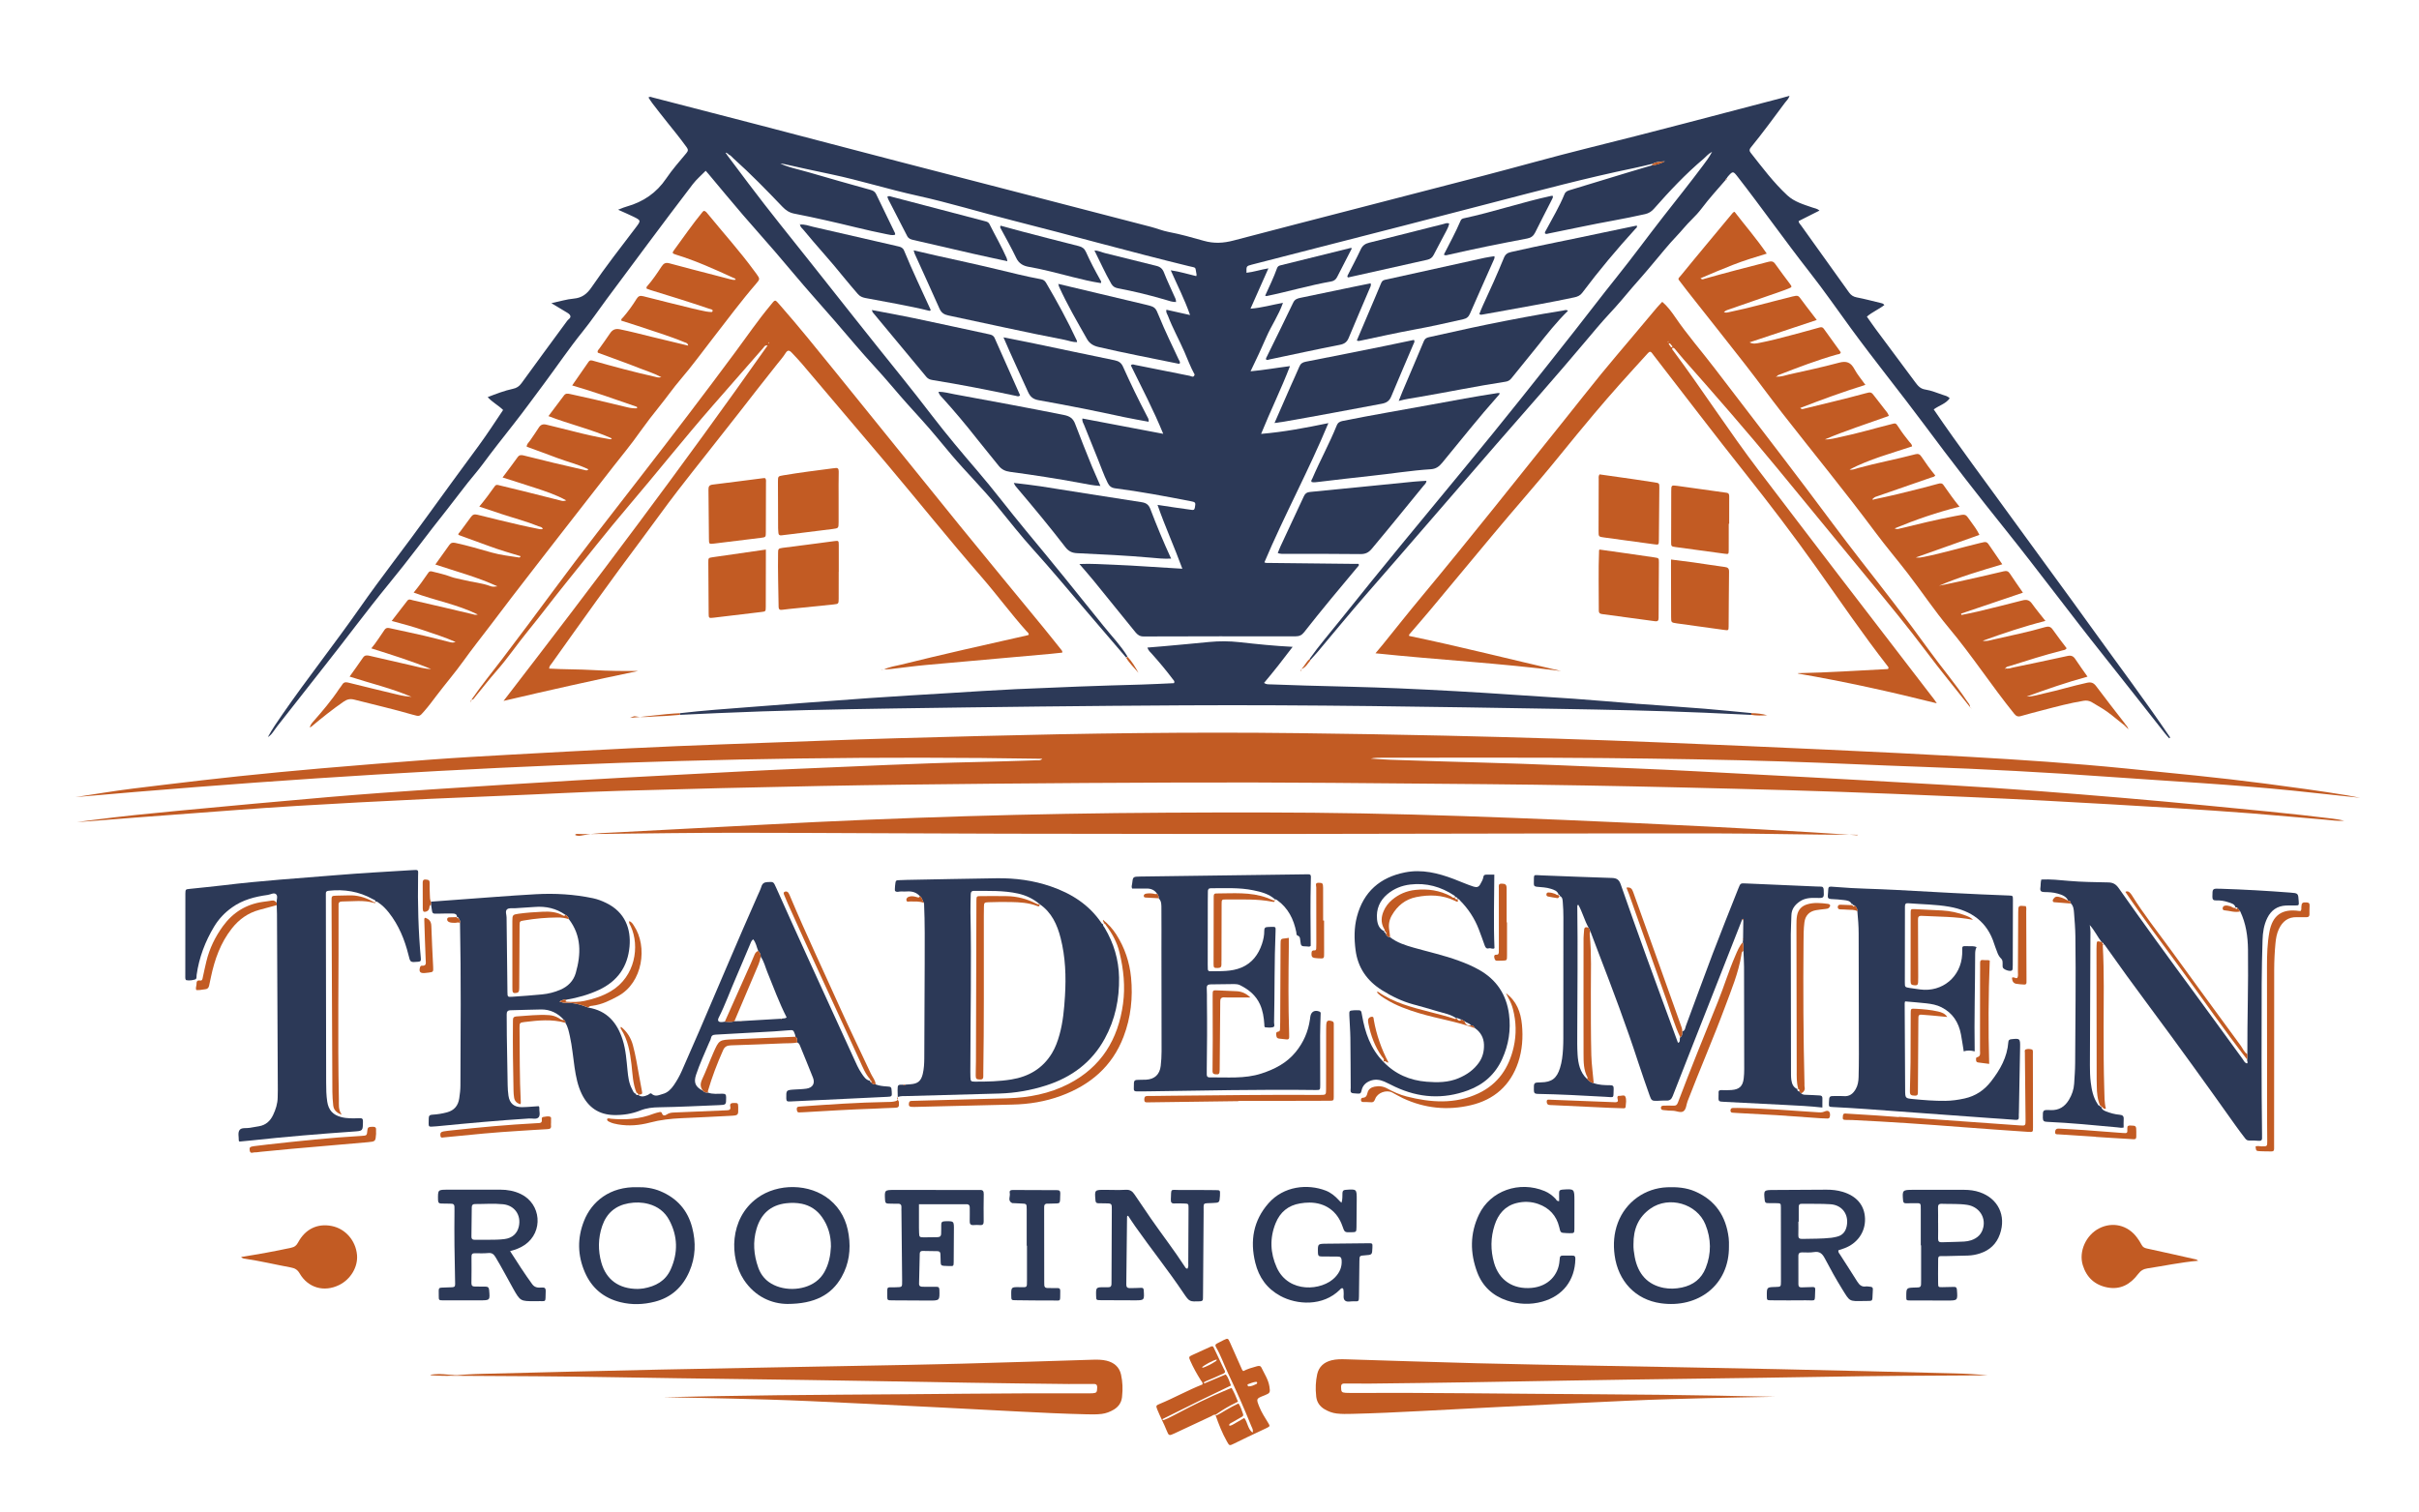
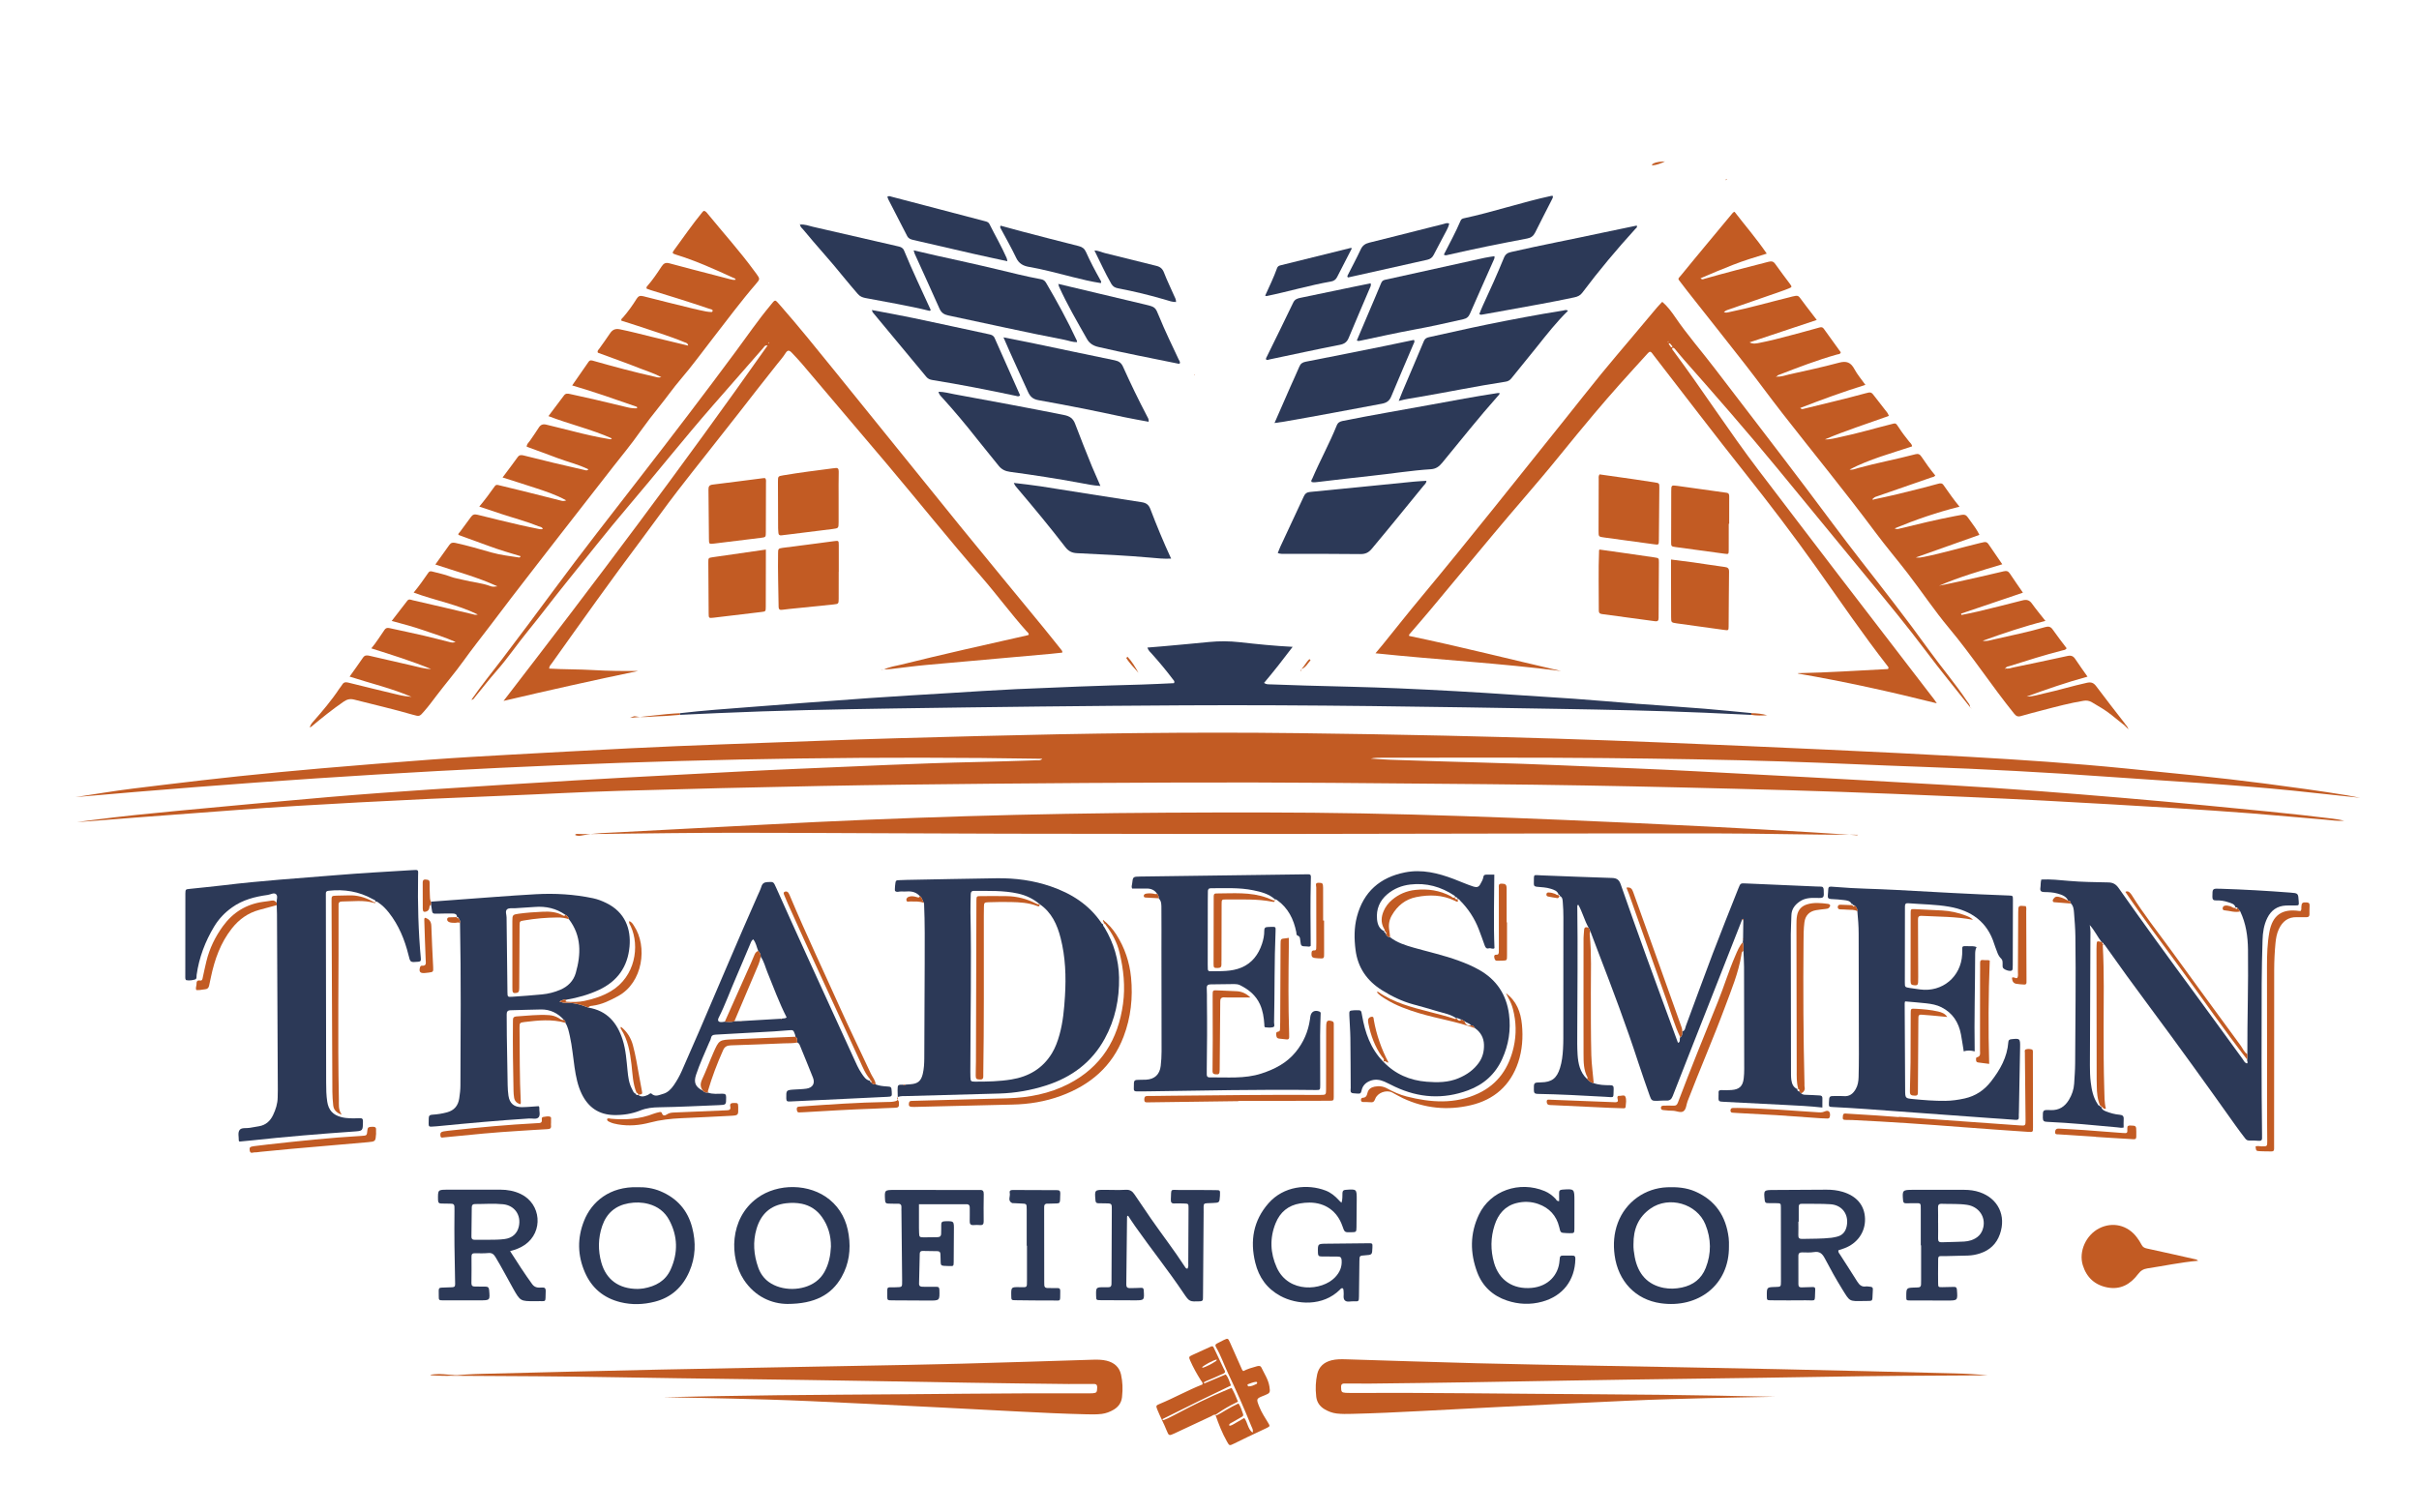
<svg xmlns="http://www.w3.org/2000/svg" version="1.1" id="Layer_1" x="0px" y="0px" viewBox="0 0 727.65 454.95" style="enable-background:new 0 0 727.65 454.95;" xml:space="preserve">
  <style type="text/css">
	.st0{fill:#2C3957;}
	.st1{fill:#C25B23;}
</style>
  <g>
    <path class="st0" d="M357.19,381.73c0.37-0.58,0.25-1.19,0.25-1.76c0.04-5.48,0.07-10.97,0.08-16.45c0-1.36-0.02-1.37-1.34-1.41   c-0.94-0.02-1.89-0.08-2.83-0.02c-0.98,0.07-1.19-0.35-1.15-1.25c0.17-3.47-0.3-2.77,2.85-2.79c3.54-0.03,7.08-0.01,10.62,0.03   c1.36,0.01,1.36,0.06,1.31,1.4c0,0.12,0,0.24-0.01,0.35c-0.14,2.05-0.14,2.03-2.2,2.13c-3.14,0.16-2.68-0.31-2.71,2.82   c-0.08,8.14-0.12,16.28-0.18,24.42c0,0.47-0.04,0.94-0.02,1.41c0.03,0.66-0.21,0.9-0.92,0.93c-3.07,0.1-3.14,0.18-4.86-2.37   c-4.63-6.91-9.83-13.4-14.61-20.2c-0.74-1.05-1.43-2.13-2.13-3.18c-0.37,0.06-0.32,0.33-0.32,0.54   c-0.07,6.31-0.14,12.62-0.21,18.93c0,0.41,0,0.83-0.01,1.24c-0.02,0.73,0.32,1.09,1.07,1.07c1.12-0.03,2.24-0.02,3.36-0.09   c0.63-0.04,0.78,0.19,0.82,0.79c0.18,2.97,0.2,2.97-2.8,2.97c-3.36,0-6.72-0.01-10.09-0.04c-1.41-0.01-1.41-0.03-1.44-1.32   c-0.06-2.59-0.06-2.59,2.61-2.58c0.35,0,0.71-0.01,1.06,0c0.67,0.02,0.97-0.32,0.95-0.97c-0.01-0.24,0-0.47,0.01-0.71   c0.03-7.2,0.06-14.39,0.09-21.59c0-0.29-0.02-0.59-0.01-0.88c0.04-0.74-0.31-1.07-1.05-1.07c-1,0-2-0.05-3.01-0.05   c-0.58,0-0.79-0.26-0.84-0.85c-0.29-3.19-0.3-3.2,2.94-3.18c2.06,0.01,4.13,0.1,6.19-0.02c1.26-0.07,1.98,0.45,2.61,1.4   c1.64,2.45,3.29,4.89,4.97,7.31c3.36,4.84,6.98,9.51,10.19,14.46C356.58,381.39,356.7,381.68,357.19,381.73z" />
    <path class="st0" d="M403.53,361.88c0.37-1.08,0.23-2.02,0.29-2.93c0.04-0.65,0.26-0.9,0.94-0.95c3.36-0.26,3.37-0.28,3.35,3.08   c-0.02,2.71-0.02,5.43-0.07,8.14c-0.03,1.51-0.06,1.5-1.61,1.54c-1.97,0.04-1.97,0.04-2.62-1.85c-1.55-4.5-5.15-7.07-9.92-7.08   c-0.95,0-1.88,0.09-2.81,0.25c-3.57,0.59-6,2.61-7.35,5.92c-1.83,4.5-1.65,9,0.34,13.4c3.54,7.81,13.62,7.03,17.53,2.91   c1.38-1.45,2.11-3.06,1.98-5.1c-0.06-0.84-0.35-1.14-1.16-1.13c-1.65,0.01-3.3-0.05-4.95-0.04c-0.75,0.01-1-0.26-1.02-1.03   c-0.07-2.81-0.1-2.79,2.73-2.81c4.13-0.03,8.26-0.09,12.39-0.13c1.31-0.01,1.31-0.01,1.26,1.35c-0.08,2.13-0.08,2.13-2.23,2.28   c-1.63,0.11-1.66,0.11-1.68,1.72c-0.06,3.54-0.08,7.08-0.13,10.62c-0.02,1.53-0.05,1.57-1.59,1.49c-0.92-0.05-2.06,0.4-2.71-0.32   c-0.56-0.62-0.19-1.7-0.32-2.57c-0.05-0.34,0.02-0.72-0.23-1.01c-0.43-0.17-0.66,0.17-0.89,0.41c-5.12,5.1-12.97,4.57-17.92,1.87   c-4.05-2.21-6.45-5.58-7.53-9.98c-1.63-6.61-0.59-12.69,3.96-17.88c4.6-5.24,11.8-5.91,17.21-3.83c1.58,0.61,2.84,1.65,3.97,2.89   C402.92,361.34,403.18,361.55,403.53,361.88z" />
    <path class="st0" d="M553,376.18c-0.12,0.62,0.28,0.96,0.52,1.34c1.71,2.69,3.46,5.34,5.14,8.05c0.65,1.05,1.39,1.72,2.7,1.48   c0.17-0.03,0.35,0,0.53,0.02c1.51,0.13,1.57,0.16,1.44,1.71c-0.25,2.95,0.47,2.61-2.73,2.66c-4.45,0.07-4.09,0.24-6.46-3.58   c-1.86-3-3.58-6.1-5.22-9.23c-0.74-1.42-1.56-2.19-3.26-1.91c-1.15,0.19-2.35,0.11-3.53,0.09c-0.8-0.01-1.18,0.24-1.17,1.11   c0.03,2.83,0.03,5.66,0.01,8.5c0,0.7,0.3,0.94,0.96,0.92c1.12-0.05,2.24-0.06,3.36-0.1c0.5-0.02,0.79,0.17,0.74,0.72   c-0.01,0.12-0.01,0.24-0.01,0.35c-0.2,3.61,0.42,2.88-2.88,2.92c-3.42,0.05-6.84,0.02-10.27,0c-1.39,0-1.39-0.02-1.4-1.33   c-0.01-2.61-0.01-2.61,2.57-2.68c1.66-0.04,1.68-0.04,1.68-1.68c0-7.37-0.01-14.75-0.02-22.12c0-1.39-0.02-1.4-1.49-1.41   c-0.83-0.01-1.65-0.02-2.48-0.02c-0.56,0-0.82-0.2-0.89-0.82c-0.33-3.11-0.34-3.12,2.79-3.13c5.25-0.03,10.5-0.06,15.75-0.09   c1.66-0.01,3.29,0.16,4.89,0.64c4.25,1.27,6.61,4.08,6.74,8.06c0.13,4.02-2.28,7.48-6.25,8.94   C554.18,375.81,553.57,375.99,553,376.18z M541.07,367.57c-0.04,0-0.07,0-0.11,0c0,1.35,0.04,2.71-0.01,4.06   c-0.03,0.84,0.28,1.15,1.12,1.13c2.94-0.07,5.89-0.01,8.82-0.34c0.52-0.06,1.04-0.19,1.56-0.3c1.76-0.38,2.72-1.52,3.06-3.24   c0.69-3.44-1.34-6.3-4.87-6.55c-2.87-0.2-5.76-0.08-8.65-0.14c-0.72-0.01-0.93,0.32-0.92,0.96   C541.08,364.63,541.07,366.1,541.07,367.57z" />
    <path class="st0" d="M153.44,376.43c2.2,3.44,4.32,6.76,6.65,9.95c0.76,1.04,1.75,1.1,2.83,1.01c0.89-0.08,1.27,0.15,1.23,1.14   c-0.15,3.67,0.41,2.83-2.84,2.97c-0.12,0.01-0.24,0-0.35,0c-4.42,0.01-4.46,0.01-6.65-3.89c-1.76-3.14-3.42-6.33-5.28-9.41   c-0.52-0.85-1.06-1.28-2.1-1.19c-1.35,0.12-2.71,0.09-4.07,0.06c-0.77-0.02-1.04,0.28-1.03,1.03c0.02,2.66,0.02,5.31-0.02,7.97   c-0.01,0.79,0.35,1.02,1.06,1.02c1.06-0.01,2.12,0.03,3.19,0.03c0.7,0,1.02,0.26,1.08,1.04c0.26,3.08,0.29,3.08-2.78,3.08   c-3.66,0.01-7.32,0.02-10.98,0.01c-1.37-0.01-1.41-0.04-1.4-1.36c0.02-2.81-0.4-2.39,2.41-2.53c2.78-0.14,2.56,0.33,2.49-2.63   c-0.16-6.73-0.25-13.45-0.17-20.18c0.01-0.47-0.01-0.94-0.01-1.42c0.01-0.65-0.28-0.97-0.96-0.96c-0.94,0.01-1.89-0.08-2.83-0.05   c-0.8,0.02-1.14-0.21-1.15-1.1c-0.04-3.07-0.07-3.07,2.95-3.07c5.25,0,10.5-0.01,15.76-0.01c2.15,0,4.22,0.37,6.18,1.31   c6.16,2.96,6.85,11.38,1.24,15.28C156.56,375.45,155.09,376.01,153.44,376.43z M146.99,373.02c1.59,0,3.18-0.01,4.76-0.21   c2.32-0.29,3.84-1.64,4.32-3.8c0.76-3.39-1.27-6.33-4.74-6.68c-2.81-0.29-5.65-0.05-8.47-0.06c-0.67,0-0.94,0.32-0.95,0.97   c-0.02,2.94-0.05,5.89-0.1,8.83c-0.01,0.68,0.28,0.96,0.94,0.95C144.16,373.01,145.57,373.02,146.99,373.02z" />
    <path class="st0" d="M191.85,357.2c2.28-0.05,4.61,0.29,6.81,1.21c4.93,2.07,8.17,5.65,9.54,10.87c1.19,4.54,1.04,9.01-0.85,13.33   c-2.02,4.63-5.4,7.78-10.4,9.05c-3.44,0.88-6.88,0.99-10.32,0.14c-5.02-1.24-8.63-4.23-10.69-8.98c-2.22-5.1-2.32-10.29-0.26-15.48   C177.95,361.57,183.41,356.94,191.85,357.2z M191.82,387.81c0.34-0.03,1.05-0.03,1.75-0.15c3.61-0.63,6.61-2.22,8.18-5.73   c2.24-4.99,2.14-9.97-0.43-14.81c-1.33-2.51-3.48-4.14-6.23-4.87c-1.96-0.53-3.96-0.57-5.96-0.22c-4.03,0.71-6.69,3.02-8,6.88   c-1.22,3.62-1.27,7.3-0.24,10.97C182.33,384.98,186.11,387.81,191.82,387.81z" />
    <path class="st0" d="M520.08,374.95c0.14,11.72-9.32,18.77-20.53,17.17c-7.6-1.08-12.81-6.65-13.86-14.44   c-0.45-3.33-0.22-6.59,0.96-9.75c2.35-6.29,8.17-10.46,14.88-10.71c2.86-0.11,5.68,0.1,8.33,1.24c6.15,2.65,9.35,7.48,10.14,14.03   c0.05,0.41,0.07,0.82,0.08,1.24C520.09,374.12,520.08,374.54,520.08,374.95z M491.36,374.38c-0.05,1.15,0.13,2.5,0.38,3.83   c0.99,5.2,3.93,8.35,8.7,9.28c1.81,0.35,3.64,0.28,5.45-0.1c3.42-0.72,5.9-2.61,7.2-5.89c1.73-4.37,1.66-8.77-0.1-13.1   c-2.56-6.28-10.98-8.68-16.54-4.75C492.82,366.21,491.32,369.82,491.36,374.38z" />
    <path class="st0" d="M236.85,392.33c-4.66-0.04-9.71-2.12-13.12-7.31c-4.31-6.57-4.39-18.36,4.01-24.53   c6.22-4.57,15.83-4.45,21.8,0.44c3.35,2.74,5.14,6.38,5.76,10.63c0.66,4.45,0.09,8.72-2.14,12.66   C250.13,389.6,245.04,392.31,236.85,392.33z M249.95,375.08c0.02-3.33-0.85-6.29-2.71-8.91c-1.49-2.1-3.52-3.45-6.05-3.98   c-1.57-0.32-3.15-0.34-4.75-0.15c-4.71,0.56-7.56,3.26-8.87,7.69c-1.16,3.92-0.84,7.81,0.51,11.63c0.62,1.75,1.65,3.25,3.18,4.36   c3.91,2.82,10.25,2.78,14.14-0.08c1.06-0.78,1.91-1.74,2.56-2.88C249.33,380.35,249.83,377.71,249.95,375.08z" />
    <path class="st0" d="M469,361.39c0-0.78,0.02-1.58-0.01-2.38c-0.02-0.71,0.19-1.03,0.99-1.08c3.61-0.25,3.61-0.28,3.62,3.37   c0,2.77,0.02,5.55-0.01,8.32c-0.01,1.43-0.05,1.43-1.52,1.42c-0.29,0-0.59-0.02-0.88-0.03c-1.86-0.08-1.75-0.11-2.18-1.87   c-0.83-3.39-2.97-5.71-6.26-6.88c-2.17-0.77-4.42-0.84-6.63-0.27c-3.46,0.89-5.47,3.35-6.53,6.62c-1.22,3.75-1.25,7.55-0.17,11.33   c1.51,5.28,5.72,8.04,11.26,7.56c5-0.43,8.14-3.88,8.44-8.22c0.1-1.52,0.17-1.52,1.67-1.51c0.71,0,1.42,0.04,2.12,0.01   c0.78-0.04,0.99,0.28,0.97,1.05c-0.15,6.41-3.77,11.1-9.96,12.81c-3.57,0.99-7.16,0.83-10.63-0.34c-4.25-1.43-7.33-4.26-8.93-8.49   c-2.19-5.83-2.21-11.66,0.51-17.36c3.45-7.22,12.15-10.25,19.78-7.08c1.26,0.53,2.35,1.34,3.29,2.35   C468.16,360.98,468.29,361.46,469,361.39z" />
    <path class="st0" d="M276.43,362.34c0,1.89,0,3.77,0,5.65c0,1-0.01,2.01,0.04,3.01c0.05,1.18,0.16,1.28,1.37,1.29   c1.36,0.01,2.71-0.06,4.07-0.05c0.81,0.01,1.2-0.31,1.19-1.14c-0.01-0.83,0.07-1.65,0.03-2.48c-0.03-0.79,0.18-1.15,1.08-1.17   c2.77-0.06,2.76-0.1,2.73,2.67c-0.03,3.19-0.02,6.37-0.06,9.56c-0.02,1.27-0.05,1.29-1.29,1.25c-3.07-0.09-2.54,0.08-2.67-2.57   c-0.02-0.35-0.04-0.71-0.04-1.06c-0.01-0.59-0.32-0.84-0.89-0.85c-1.47-0.02-2.95-0.04-4.42-0.07c-0.57-0.01-0.89,0.21-0.9,0.81   c-0.06,3.01-0.13,6.02-0.21,9.02c-0.02,0.85,0.52,0.95,1.16,0.95c1.36,0.01,2.71,0.03,4.07,0.01c0.7-0.01,0.88,0.28,0.89,0.96   c0.08,3.19,0.1,3.19-3.14,3.18c-3.72-0.02-7.43-0.03-11.15-0.06c-1.36-0.01-1.39-0.04-1.4-1.38c-0.02-3.11-0.18-2.46,2.35-2.55   c2.19-0.08,2.16,0.12,2.13-2.13c-0.08-6.9-0.14-13.8-0.21-20.7c0-0.35-0.03-0.71,0-1.06c0.07-0.87-0.21-1.32-1.18-1.26   c-0.88,0.06-1.77-0.05-2.65-0.03c-0.71,0.01-1.05-0.19-1.09-0.99c-0.18-3.15-0.21-3.12,3-3.12c8.02,0.02,16.05,0.01,24.07,0.01   c0.47,0,0.95,0.03,1.42,0c0.92-0.06,1.21,0.34,1.19,1.26c-0.06,2.71-0.05,5.43-0.02,8.14c0.01,0.79-0.19,1.23-1.08,1.16   c-0.65-0.05-1.3-0.05-1.95,0c-0.96,0.08-1.21-0.39-1.17-1.27c0.05-1.3-0.01-2.6,0.01-3.89c0.01-0.7-0.2-1.12-0.99-1.11   C285.99,362.35,281.28,362.34,276.43,362.34z" />
    <path class="st0" d="M577.78,374.68c0-3.54,0-7.08,0-10.62c0-2.25,0.13-2.06-2.15-2.04c-0.77,0.01-1.53,0-2.3,0.02   c-0.57,0.01-0.81-0.2-0.87-0.81c-0.28-3.12-0.2-3.24,2.96-3.24c5.13,0,10.27-0.01,15.4,0c1.6,0,3.18,0.2,4.7,0.72   c5.54,1.91,8.01,7.05,6.07,12.61c-1.03,2.94-3.05,4.84-5.99,5.8c-1.18,0.39-2.4,0.61-3.65,0.65c-2.18,0.07-4.36,0.12-6.55,0.16   c-2.68,0.04-2.37-0.43-2.4,2.48c-0.02,1.89-0.03,3.78,0,5.66c0.02,1.19,0.05,1.21,1.2,1.21c1.18,0,2.36-0.03,3.54-0.08   c0.71-0.03,0.88,0.29,0.92,0.94c0.23,3.16,0.24,3.16-2.91,3.16c-3.72,0-7.44,0-11.15-0.02c-1.18-0.01-1.18-0.03-1.18-1.16   c0-2.65,0-2.65,2.62-2.73c0.29-0.01,0.59-0.03,0.88-0.03c0.67,0.01,0.96-0.33,0.94-0.98c-0.01-0.41,0.02-0.83,0.02-1.24   c0-3.48,0-6.96,0-10.44C577.85,374.68,577.82,374.68,577.78,374.68z M582.99,367.89c0,0,0.01,0,0.01,0c0,1.59,0.03,3.18-0.01,4.77   c-0.02,0.85,0.32,1.15,1.15,1.11c1.53-0.07,3.06-0.06,4.59-0.13c1.41-0.06,2.83-0.01,4.2-0.47c1.93-0.65,3.23-1.89,3.67-3.93   c0.7-3.23-1.45-6.21-4.88-6.73c-2.52-0.38-5.06-0.21-7.59-0.31c-1.02-0.04-1.18,0.4-1.16,1.25   C583.02,364.94,582.99,366.41,582.99,367.89z" />
    <path class="st0" d="M308.84,374.81c0-3.66,0.01-7.31,0-10.97c-0.01-1.66-0.03-1.66-1.63-1.73c-0.71-0.03-1.41-0.06-2.12-0.1   c-0.24-0.01-0.51,0.03-0.7-0.07c-1.37-0.71-0.42-1.97-0.65-2.96c-0.15-0.64,0.18-0.95,0.89-0.94c4.42,0.04,8.84,0.05,13.27,0.05   c0.71,0,1.07,0.16,1.04,0.99c-0.15,3.51,0.33,2.91-2.87,3.06c-0.29,0.01-0.59,0.04-0.88,0.02c-0.87-0.07-1.15,0.39-1.1,1.18   c0.02,0.29,0,0.59,0,0.88c0.01,7.13,0.01,14.27,0.02,21.4c0,0.35,0.01,0.71,0.02,1.06c0.02,0.58,0.34,0.84,0.9,0.85   c1,0.01,2.01,0.05,3.01,0.02c0.69-0.02,0.91,0.25,0.89,0.94c-0.1,3.42,0.43,2.76-2.6,2.79c-3.6,0.03-7.19-0.03-10.79-0.07   c-1.33-0.01-1.33-0.03-1.35-1.39c-0.04-2.59-0.04-2.59,2.59-2.54c2.24,0.04,2.14,0.2,2.14-2.04c-0.01-3.48,0-6.96,0-10.44   C308.87,374.81,308.85,374.81,308.84,374.81z" />
  </g>
  <g>
-     <path class="st0" d="M393.89,198.31c2.89-4.1,6.19-7.89,9.31-11.8c12.32-15.45,24.94-30.66,37.52-45.9   c11.23-13.6,22.19-27.41,33.09-41.26c4.13-5.25,8.17-10.58,12.36-15.8c4.85-6.04,9.42-12.3,14.18-18.4   c3.99-5.11,8.05-10.17,11.93-15.37c0.9-1.21,1.83-2.4,2.73-4.1c-1.23,0.64-1.81,1.46-2.54,2.08c-5.43,4.57-10.27,9.74-14.95,15.05   c-0.74,0.84-1.55,1.36-2.64,1.61c-6.38,1.46-12.86,2.47-19.26,3.83c-3.23,0.69-6.47,1.33-9.71,1.99c-0.39,0.08-0.78,0.29-1.17,0   c-0.09-0.4,0.15-0.67,0.32-0.98c1.91-3.59,4.02-7.08,5.56-10.86c0.31-0.77,0.91-0.98,1.61-1.2c5.81-1.75,11.62-3.53,17.43-5.3   c2.42-0.73,4.85-1.44,7.27-2.16c1.39-0.11,2.66-0.58,3.89-1.21c-1.26,0.1-2.54,0.08-3.67,0.74c-1.89,0.44-3.76,0.92-5.66,1.31   c-14.3,2.95-28.4,6.73-42.53,10.39c-17.74,4.6-35.48,9.22-53.25,13.73c-6.4,1.62-12.79,3.26-19.17,4.93   c-1.64,0.43-1.63,0.46-1.59,2.45c2.2-0.25,4.3-0.96,6.6-1.34c-1.79,4.04-3.53,7.94-5.39,12.14c3.46-0.27,6.44-1.17,9.77-1.76   c-1.31,3.75-3.48,6.83-4.96,10.23c-1.48,3.4-3.04,6.78-4.79,10.37c4.04-0.37,7.86-1.06,11.86-1.56c-2.65,6.91-5.86,13.4-8.69,20.39   c6.88-0.58,13.42-1.83,20.24-3.24c-5.96,14.35-13.27,27.76-19.23,41.85c-0.05-0.06-0.02-0.01,0.02,0.03   c0.04,0.04,0.09,0.08,0.14,0.1c0.11,0.04,0.23,0.08,0.34,0.08c8.85,0.1,17.7,0.19,26.55,0.29c0.41,0,0.82,0,1.22,0   c0.34,0.42-0.03,0.66-0.24,0.9c-5.46,6.51-10.9,13.03-16.14,19.71c-0.68,0.87-1.46,1.19-2.57,1.19   c-15.22-0.02-30.44-0.01-45.66,0.04c-1.17,0-1.83-0.49-2.5-1.31c-4.18-5.19-8.38-10.37-12.59-15.53c-1.3-1.59-2.67-3.13-4.23-4.96   c3.63-0.17,6.99,0.11,10.35,0.22c3.36,0.11,6.72,0.35,10.07,0.55c3.41,0.2,6.81,0.42,10.54,0.65c-2.39-6.55-5.2-12.68-7.47-19.21   c1.8,0.27,3.41,0.53,5.02,0.76c1.75,0.25,3.51,0.47,5.25,0.74c0.57,0.09,0.84,0,0.96-0.64c0.29-1.63,0.28-1.68-1.48-2.02   c-7.47-1.43-14.94-2.86-22.49-3.82c-1.14-0.15-1.77-0.67-2.26-1.66c-1.16-2.33-1.99-4.79-2.97-7.19c-1.38-3.38-2.75-6.77-4.1-10.17   c-0.23-0.58-0.66-1.11-0.52-1.99c8.07,1.53,16.1,3.06,24.31,4.61c-2.93-7.15-6.43-13.85-9.74-20.59c0.46-0.5,0.86-0.23,1.23-0.15   c5.49,1.1,10.98,2.22,16.48,3.29c0.46,0.09,1.16,0.68,1.45-0.3c0.03-0.03,0.09-0.08,0.09-0.09c-0.05-0.06-0.11-0.11-0.16-0.17   c-1.18-2.15-2.02-4.46-3-6.7c-1.59-3.64-3.54-7.12-4.95-10.84c-0.2-0.52-0.65-0.99-0.43-1.78c2.28,0.51,4.54,1.01,7.1,1.59   c-1.62-4.68-3.8-8.89-5.81-13.46c2.79,0.4,5.21,1.18,7.67,1.75c0.06-0.23,0.12-0.34,0.1-0.44c-0.51-2.48,0.14-1.96-2.34-2.56   c-17.78-4.34-35.4-9.29-53.14-13.78c-9.54-2.41-18.96-5.31-28.58-7.43c-8.64-1.9-17.09-4.57-25.74-6.4   c-4.79-1.01-9.57-2.03-14.34-3.12c-0.85-0.2-1.74-0.04-2.58-0.29c0.03-0.46,0.34-0.42,0.48-0.34c3.04,1.63,6.43,2.2,9.68,3.16   c6.16,1.82,12.35,3.54,18.54,5.27c0.74,0.21,1.27,0.52,1.61,1.22c1.89,3.93,3.8,7.85,5.7,11.78c0.05,0.1,0.02,0.23,0.03,0.47   c-0.84,0.28-1.68,0.02-2.51-0.14c-6.19-1.21-12.29-2.86-18.45-4.22c-3.11-0.68-6.22-1.38-9.35-1.97c-1.48-0.28-2.56-1-3.58-2.07   c-4.77-4.99-9.59-9.94-14.74-14.55c-0.48-0.43-0.86-0.98-1.5-1.2c-0.06-0.2-0.19-0.32-0.41-0.31c-0.06-0.17-0.19-0.3-0.33-0.16   c-0.15,0.15,0.03,0.26,0.15,0.35c0.09,0.14,0.18,0.27,0.26,0.41c2.14,2.85,4.29,5.71,6.43,8.56c6.17,8.2,12.65,16.16,19.02,24.2   c8.86,11.18,17.7,22.4,26.66,33.5c3.26,4.04,6.45,8.14,9.61,12.25c4.26,5.53,8.74,10.87,13.29,16.16   c5.08,5.9,9.74,12.14,14.72,18.13c7.92,9.53,15.72,19.15,23.45,28.82c2.41,3.02,5.14,5.8,7.16,9.12c-0.13,0.12-0.25,0.24-0.38,0.36   c-4.14-4.83-8.28-9.66-12.41-14.5c-5.13-6.01-10.19-12.1-15.49-17.96c-3.84-4.25-7.37-8.76-10.99-13.19   c-4.34-5.3-9.22-10.11-13.65-15.34c-2.97-3.51-5.83-7.1-8.93-10.5c-3.01-3.29-6-6.62-8.88-10.03c-3.6-4.27-7.48-8.28-11.09-12.54   c-4.17-4.93-8.41-9.8-12.69-14.63c-3.89-4.39-7.61-8.94-11.44-13.38c-3.18-3.69-6.44-7.32-9.62-11.01   c-3.53-4.1-6.97-8.28-10.45-12.43c-0.23-0.27-0.46-0.53-0.84-0.96c-1.33,1.36-2.76,2.57-3.88,4.03   c-4.62,6.02-9.16,12.11-13.71,18.19c-4.12,5.51-8.21,11.03-12.31,16.55c-2.36,3.19-4.6,6.49-7.09,9.58   c-4.15,5.14-7.83,10.61-11.77,15.89c-3.01,4.03-5.96,8.1-9.07,12.05c-3.11,3.95-6.23,7.9-9.22,11.95c-1.4,1.9-2.99,3.7-4.47,5.56   c-2.12,2.66-4.13,5.4-6.24,8.06c-2.93,3.67-5.79,7.39-8.63,11.12c-2.96,3.89-5.98,7.72-9.08,11.5   c-6.68,8.15-12.92,16.65-19.47,24.9c-4.32,5.46-8.58,10.96-12.9,16.42c-0.68,0.86-1.37,1.72-1.99,2.63   c-0.51,0.75-1.06,1.49-1.88,1.96c1.31-2.44,2.89-4.68,4.45-6.94c7.49-10.81,15.66-21.14,23.2-31.92   c6.6-9.45,13.75-18.49,20.47-27.85c5.05-7.04,10.21-13.99,15.32-20.98c2.55-3.49,4.91-7.11,7.33-10.73   c-1.42-1.41-3.2-2.29-4.64-3.87c2.59-1,5.04-1.95,7.61-2.5c1.12-0.24,1.86-0.73,2.54-1.66c4.56-6.3,9.18-12.55,13.78-18.82   c0.34-0.46,1.06-0.76,0.95-1.37c-0.12-0.65-0.83-0.96-1.37-1.3c-1.34-0.83-2.7-1.63-4.35-2.62c2.48-0.52,4.58-1.18,6.72-1.37   c2.46-0.22,3.98-1.39,5.34-3.38c4.22-6.19,8.84-12.1,13.37-18.06c1.55-2.04,1.54-2.09-0.79-3.23c-1.41-0.69-2.87-1.3-4.57-2.07   c0.7-0.28,1.15-0.47,1.61-0.64c0.33-0.12,0.67-0.24,1.01-0.33c4.94-1.4,8.91-4.08,11.84-8.41c1.81-2.68,3.97-5.13,6.05-7.62   c0.56-0.67,0.64-1.07,0.12-1.79c-1.88-2.58-3.86-5.07-5.87-7.54c-1.52-1.88-2.99-3.8-4.47-5.72c-0.42-0.55-0.77-1.15-1.16-1.73   c0.5-0.36,0.88-0.1,1.25,0c10.5,2.71,21.01,5.41,31.5,8.15c14.43,3.76,28.84,7.58,43.28,11.32c25.04,6.5,50.1,12.94,75.14,19.47   c1.76,0.46,3.53,1.19,5.27,1.52c3.6,0.68,7.11,1.68,10.61,2.67c3.07,0.87,5.88,0.72,8.95-0.09c25.03-6.57,50.1-12.96,75.14-19.49   c10.44-2.72,20.81-5.67,31.28-8.27c19.57-4.85,39.05-10.04,58.55-15.14c0.73-0.19,1.45-0.42,2.26-0.65   c-0.25,0.96-0.88,1.45-1.33,2.05c-3.38,4.54-6.72,9.12-10.3,13.51c-0.46,0.56-0.5,1-0.07,1.55c3.5,4.45,6.9,9,11.06,12.86   c2.11,1.95,4.91,2.75,7.59,3.67c0.66,0.23,1.38,0.3,2.08,0.9c-2.16,1.09-4.22,2.13-6.29,3.17c0.04,0.57,0.48,0.92,0.77,1.34   c4.8,6.72,9.62,13.43,14.42,20.15c0.58,0.81,1.27,1.26,2.29,1.46c2.43,0.47,4.82,1.11,7.23,1.69c0.34,0.08,0.71,0.1,1.09,0.61   c-1.63,1.28-3.61,2.07-5.26,3.49c0.92,1.3,1.81,2.61,2.75,3.88c3.93,5.31,7.89,10.6,11.83,15.9c0.77,1.04,1.51,1.94,3.01,2.16   c1.78,0.27,3.5,1.01,5.23,1.59c0.7,0.24,1.48,0.37,2.1,1.03c-1.2,1.7-3.22,2.16-4.81,3.36c7.63,11.19,15.75,21.97,23.65,32.91   c7.94,10.99,16.02,21.87,23.92,32.89c7.87,10.96,15.99,21.74,23.56,32.91c-0.1,0.08-0.19,0.16-0.29,0.24   c-0.39-0.44-0.81-0.86-1.17-1.33c-6.25-7.92-12.46-15.87-18.74-23.76c-9.89-12.41-19.33-25.17-29.25-37.56   c-8.34-10.4-16.53-20.93-24.47-31.64c-7.25-9.76-14.91-19.19-22.08-29c-4.14-5.67-8.14-11.45-12.47-16.97   c-7.39-9.43-14.28-19.23-21.63-28.68c-1.37-1.77-1.47-1.77-2.95-0.08c-0.15,0.17-0.26,0.39-0.39,0.58   c-0.19,0.08-0.3,0.21-0.28,0.43c-2.43,2.82-4.95,5.57-7.19,8.55c-0.9,1.2-1.97,2.35-3.03,3.39c-1.64,1.6-3.03,3.4-4.61,5.05   c-2.46,2.57-4.66,5.38-6.97,8.09c-1.02,1.2-2.01,2.42-3.05,3.59c-2.21,2.47-4.35,5-6.49,7.54c-1.19,1.41-2.46,2.8-3.73,4.17   c-2.39,2.58-4.64,5.28-6.9,7.97c-8.87,10.57-18.03,20.88-27.09,31.29c-13.02,14.97-25.93,30.03-38.98,44.97   c-5.04,5.77-9.89,11.71-14.83,17.57c-0.64,0.76-1.34,1.49-2.01,2.23C394.12,198.53,394.01,198.42,393.89,198.31z" />
    <path class="st0" d="M526.79,215.09c-4.65-0.22-9.31-0.45-13.96-0.65c-14.56-0.62-29.13-0.91-43.71-1.15   c-37.64-0.63-75.29-1.27-112.93-1.07c-28.91,0.15-57.83,0.5-86.74,0.93c-17.88,0.27-35.75,0.61-53.62,1.41   c-3.77,0.17-7.54,0.34-11.31,0.52c-0.01-0.16-0.02-0.32-0.03-0.49c7.03-0.83,14.1-1.31,21.15-1.86   c11.88-0.92,23.77-1.83,35.65-2.68c8.12-0.58,16.25-1.03,24.38-1.53c6.66-0.41,13.31-0.86,19.97-1.17   c12.56-0.57,25.12-1.05,37.68-1.38c3.29-0.09,6.58-0.28,9.82-0.42c0.32-0.59-0.1-0.85-0.32-1.15c-1.95-2.6-4.03-5.09-6.19-7.51   c-0.53-0.59-1.19-1.12-1.49-2.05c1.69-0.14,3.26-0.26,4.82-0.4c4.58-0.42,9.17-0.82,13.75-1.28c3.07-0.3,6.12-0.28,9.18,0.06   c5.21,0.58,10.42,1.12,15.95,1.4c-2.86,3.78-5.62,7.32-8.61,10.86c0.7,0.5,1.36,0.41,1.96,0.43c3.54,0.13,7.08,0.25,10.62,0.36   c9.26,0.27,18.53,0.43,27.78,0.83c11.55,0.5,23.1,1.14,34.64,1.94c6,0.42,12.01,0.75,18.02,1.18c6.3,0.46,12.59,1,18.88,1.5   c0.07,0.15,0.14,0.17,0.23,0.02c6.8,0.5,13.61,0.96,20.4,1.5c4.69,0.38,9.37,0.87,14.05,1.31   C526.8,214.74,526.79,214.92,526.79,215.09z" />
    <path class="st0" d="M451.07,118.24c0.05,0.4-0.21,0.59-0.4,0.8c-5.84,6.56-11.29,13.46-16.88,20.24c-0.91,1.11-1.87,1.8-3.38,1.9   c-6,0.38-11.95,1.37-17.93,1.99c-5.34,0.55-10.66,1.23-15.99,1.84c-0.64,0.07-1.29,0.19-1.93,0.02c-0.3-0.45,0.09-0.78,0.23-1.12   c2.3-5.36,5.12-10.49,7.31-15.9c0.35-0.88,0.94-1.19,1.84-1.37c8.9-1.79,17.85-3.28,26.78-4.93c6.55-1.21,13.1-2.43,19.68-3.43   C450.62,118.25,450.85,118.25,451.07,118.24z" />
    <path class="st0" d="M331.01,146.21c-2.25-0.13-4.15-0.55-6.05-0.9c-7.01-1.3-14.06-2.39-21.13-3.34   c-1.44-0.19-2.55-0.72-3.45-1.86c-2.16-2.73-4.4-5.38-6.55-8.12c-3.31-4.22-6.76-8.33-10.37-12.31c-0.46-0.51-1.01-0.97-1.13-1.81   c1.67,0.02,3.2,0.47,4.75,0.75c11.01,2.02,22.02,4.05,33,6.25c1.68,0.34,2.71,1,3.32,2.64c1.61,4.3,3.35,8.56,5.06,12.82   C329.25,142.22,330.1,144.09,331.01,146.21z" />
    <path class="st0" d="M274.84,75.32c2.38,0.55,4.61,1.07,6.83,1.58c6.04,1.36,12.1,2.65,18.12,4.1c4.41,1.06,8.81,2.17,13.28,3   c0.67,0.12,1.18,0.38,1.55,1.01c3.35,5.69,6.51,11.48,9.3,17.47c0.05,0.1,0.03,0.23,0.06,0.45c-1.32,0.06-2.52-0.45-3.76-0.69   c-11.7-2.24-23.31-4.89-34.96-7.33c-1.26-0.26-2.09-0.79-2.64-2.02c-2.46-5.55-5-11.07-7.5-16.6   C275.01,76.02,274.97,75.74,274.84,75.32z" />
    <path class="st0" d="M471.66,93.51c-3.43,3.34-6.37,7.1-9.35,10.84c-2.54,3.18-5.13,6.32-7.68,9.49c-0.47,0.58-1.01,0.9-1.77,1.01   c-8.75,1.33-17.41,3.14-26.13,4.62c-1.9,0.32-3.81,0.57-5.99,1.16c0.46-1.17,0.79-2.03,1.15-2.87c2.14-5.05,4.31-10.08,6.42-15.14   c0.33-0.79,0.85-1.02,1.58-1.18c5.7-1.23,11.39-2.56,17.11-3.73c7.68-1.56,15.39-3.04,23.14-4.26c0.49-0.08,1.03-0.39,1.5,0.08   L471.66,93.51z" />
    <path class="st0" d="M384.36,166.4c0.3-0.74,0.53-1.39,0.82-2.01c2.34-5.02,4.71-10.03,7.03-15.07c0.39-0.85,0.88-1.21,1.84-1.3   c10.45-1.01,20.89-2.08,31.34-3.11c1.21-0.12,2.43-0.16,3.7-0.25c-0.06,0.76-0.53,1.08-0.85,1.46   c-5.2,6.34-10.33,12.73-15.61,19.01c-0.96,1.14-1.91,1.6-3.44,1.58c-7.55-0.1-15.1-0.06-22.65-0.07   C385.85,166.64,385.15,166.7,384.36,166.4z" />
    <path class="st0" d="M352.28,168.07c-2.23,0.12-4.23-0.11-6.21-0.29c-7.35-0.65-14.71-1-22.07-1.34c-1.53-0.07-2.57-0.57-3.54-1.83   c-4.61-5.97-9.42-11.8-14.31-17.55c-0.41-0.48-0.86-0.93-1.19-1.76c2.83,0.35,5.46,0.61,8.06,1.02c10.14,1.58,20.26,3.24,30.4,4.78   c1.41,0.21,2.14,0.8,2.63,2.09C347.93,158.13,349.95,163.02,352.28,168.07z" />
    <path class="st0" d="M444.99,94.48c0.33-0.81,0.65-1.69,1.05-2.53c2.22-4.75,4.36-9.54,6.35-14.39c0.44-1.06,1.06-1.49,2.14-1.73   c9.07-2.08,18.22-3.8,27.31-5.77c3.5-0.76,7.02-1.47,10.5-2.19c0.25,0.57-0.17,0.73-0.37,0.95c-5.64,6.19-11.01,12.6-16.04,19.3   c-0.63,0.83-1.42,1.15-2.37,1.35c-6.91,1.49-13.88,2.68-20.83,3.95c-2.26,0.41-4.52,0.81-6.78,1.22   C445.65,94.69,445.37,94.79,444.99,94.48z" />
    <path class="st0" d="M301.85,101.5c3.28,0.65,6.28,1.23,9.27,1.85c8.07,1.68,16.14,3.41,24.22,5.06c1.21,0.25,1.96,0.78,2.47,1.92   c2.24,5,4.63,9.93,7.17,14.78c0.26,0.5,0.65,0.98,0.54,1.79c-2.49-0.47-4.98-0.88-7.44-1.41c-8.52-1.85-17.07-3.55-25.66-5.08   c-1.65-0.29-2.52-1.01-3.19-2.52C306.82,112.54,304.29,107.22,301.85,101.5z" />
    <path class="st0" d="M383.38,127.28c1.69-3.86,3.24-7.41,4.8-10.97c0.88-2,1.82-3.97,2.66-5.98c0.38-0.91,0.92-1.3,1.93-1.5   c8.04-1.55,16.07-3.18,24.11-4.8c2.82-0.57,5.63-1.18,8.43-1.76c0.35,0.52,0.04,0.86-0.11,1.21c-2.24,5.26-4.5,10.51-6.7,15.79   c-0.55,1.33-1.36,1.92-2.82,2.2c-9.8,1.83-19.58,3.69-29.4,5.39C385.43,127.01,384.56,127.11,383.38,127.28z" />
    <path class="st0" d="M408.14,102.44c1.84-4.33,3.66-8.61,5.48-12.89c0.6-1.41,1.21-2.82,1.78-4.24c0.23-0.58,0.5-0.97,1.2-1.12   c10.01-2.19,20.02-4.43,30.03-6.63c0.96-0.21,1.95-0.32,2.91-0.48c0.12,0.58-0.13,0.94-0.29,1.31c-2.36,5.33-4.75,10.65-7.08,16   c-0.42,0.97-1,1.43-2.03,1.66c-4.94,1.13-9.88,2.23-14.87,3.14c-5.39,0.99-10.74,2.2-16.1,3.32   C408.88,102.57,408.6,102.68,408.14,102.44z" />
    <path class="st0" d="M262.26,93.28c4.33,0.83,8.5,1.57,12.64,2.44c7.56,1.58,15.09,3.25,22.64,4.86c0.72,0.15,1.31,0.35,1.65,1.12   c2.54,5.76,5.11,11.51,7.66,17.23c-0.43,0.51-0.82,0.26-1.19,0.19c-8.36-1.78-16.74-3.41-25.18-4.78   c-0.74-0.12-1.33-0.35-1.82-0.94c-5.38-6.49-10.77-12.97-16.16-19.46C262.44,93.85,262.42,93.72,262.26,93.28z" />
    <path class="st0" d="M240.61,67.59c1.39-0.19,2.66,0.35,3.96,0.65c8.56,1.95,17.11,3.94,25.67,5.9c0.79,0.18,1.37,0.42,1.72,1.27   c2.49,6.04,5.31,11.94,8.01,17.86c-0.12,0.19-0.24,0.29-0.44,0.24c-6.35-1.57-12.82-2.61-19.24-3.85   c-0.93-0.18-1.66-0.51-2.25-1.21c-1.41-1.66-2.86-3.3-4.22-5c-3.9-4.89-8.18-9.46-12.14-14.3c-0.4-0.48-0.98-0.87-1.03-1.58   L240.61,67.59z" />
    <path class="st0" d="M318.34,85.42c8.87,2.1,17.53,4.14,26.18,6.22c2.99,0.72,3.01,0.76,4.15,3.57c1.78,4.37,3.85,8.6,5.85,12.87   c0.17,0.36,0.45,0.7,0.43,1.13c-0.2,0.38-0.52,0.22-0.77,0.16c-7.91-1.62-15.84-3.13-23.71-4.96c-1.52-0.35-2.71-1.01-3.5-2.41   c-2.93-5.18-5.94-10.32-8.4-15.75C318.49,86.04,318.45,85.81,318.34,85.42z" />
    <path class="st0" d="M380.88,108.22c-0.19-0.38,0.07-0.66,0.22-0.97c2.65-5.4,5.32-10.78,7.91-16.21c0.46-0.97,1.19-1.22,2.06-1.41   c5.31-1.11,10.62-2.21,15.93-3.31c1.77-0.37,3.54-0.72,5.31-1.08c0.2,0.7-0.14,1.16-0.34,1.63c-2.09,4.94-4.23,9.86-6.28,14.81   c-0.53,1.27-1.3,1.8-2.67,2.07c-7.06,1.38-14.08,2.91-21.12,4.39C381.56,108.21,381.24,108.41,380.88,108.22z" />
    <path class="st0" d="M303.02,78.6c-3.65-0.8-7.04-1.51-10.41-2.28c-5.98-1.36-11.94-2.76-17.92-4.13c-0.78-0.18-1.42-0.41-1.82-1.2   c-1.87-3.68-3.77-7.34-5.66-11c-0.13-0.25-0.19-0.54-0.29-0.81c0.52-0.33,0.96-0.08,1.4,0.04c9.35,2.45,18.69,4.91,28.04,7.35   c0.53,0.14,1.01,0.3,1.27,0.83c1.71,3.43,3.64,6.74,5.18,10.25C302.92,77.86,302.92,78.11,303.02,78.6z" />
    <path class="st0" d="M434.32,76.61c1.73-3.43,3.56-6.73,5.03-10.2c0.18-0.42,0.47-0.62,0.92-0.72c8.88-1.9,17.49-4.84,26.37-6.76   c0.11-0.02,0.23,0,0.45,0c0.14,0.47-0.15,0.87-0.34,1.25c-1.65,3.26-3.34,6.5-4.96,9.77c-0.52,1.05-1.23,1.59-2.39,1.81   c-8.05,1.52-16.08,3.13-24.07,4.98C435.04,76.81,434.75,76.91,434.32,76.61z" />
    <path class="st0" d="M300.99,67.9c2.04,0.56,4.12,1.14,6.21,1.69c5.75,1.5,11.51,3.01,17.28,4.45c1.07,0.27,1.72,0.74,2.18,1.76   c1.28,2.85,2.73,5.61,4.26,8.33c0.16,0.29,0.46,0.55,0.23,1.05c-2.87-0.44-5.72-1.12-8.56-1.84c-4.34-1.1-8.66-2.27-13.07-3.04   c-1.71-0.3-3.01-0.97-3.83-2.69c-1.44-3.03-3.11-5.95-4.69-8.91C300.88,68.49,300.77,68.29,300.99,67.9z" />
    <path class="st0" d="M435.92,67.24c-0.11,0.78-0.47,1.47-0.81,2.14c-1.28,2.46-2.61,4.88-3.87,7.34c-0.42,0.81-1.02,1.23-1.88,1.43   c-7.93,1.77-15.86,3.55-23.79,5.32c-0.05,0.01-0.11-0.04-0.16-0.07c-0.22-0.21-0.08-0.43,0.01-0.62c1.3-2.58,2.68-5.12,3.89-7.73   c0.56-1.21,1.38-1.75,2.61-2.05c5.78-1.42,11.54-2.9,17.3-4.35c1.66-0.42,3.31-0.85,4.97-1.25   C434.73,67.25,435.29,66.98,435.92,67.24z" />
    <path class="st0" d="M353.76,90.87c-1.1,0.03-2.1-0.35-3.1-0.65c-4.75-1.41-9.56-2.56-14.42-3.49c-0.88-0.17-1.5-0.55-1.95-1.33   c-1.85-3.21-3.35-6.6-5.07-10.02c1.22-0.01,2.17,0.54,3.18,0.78c5.15,1.25,10.28,2.58,15.43,3.83c1.2,0.29,1.87,0.88,2.32,2.05   c0.88,2.31,1.99,4.53,2.97,6.8C353.38,89.46,353.8,90.05,353.76,90.87z" />
    <path class="st0" d="M406.66,74.7c-1.49,2.89-2.97,5.76-4.44,8.64c-0.37,0.73-0.92,1.19-1.75,1.34c-6.56,1.15-12.96,3.06-19.48,4.4   c-0.1,0.02-0.22-0.06-0.42-0.12c1.23-2.75,2.57-5.44,3.57-8.27c0.17-0.49,0.5-0.73,1.01-0.85c7.04-1.73,14.07-3.49,21.11-5.23   C406.36,74.58,406.48,74.65,406.66,74.7z" />
    <polygon class="st0" points="471.64,93.55 471.62,93.47 471.65,93.52  " />
    <path class="st0" d="M240.65,67.56c-0.17-0.17-0.11,0.17-0.12-0.06c0-0.03,0.01-0.08,0.02-0.08c0.11,0.01,0.14,0.07,0.07,0.17   C240.61,67.59,240.65,67.56,240.65,67.56z" />
  </g>
  <g>
    <path class="st1" d="M313.53,228.3c-97.15-1.63-194.07,2.96-290.82,11.53c2.81-0.44,5.61-0.86,8.42-1.31   c6-0.96,12.04-1.65,18.07-2.38c7.61-0.92,15.23-1.81,22.86-2.61c8.16-0.85,16.32-1.64,24.49-2.34c10.99-0.94,21.99-1.83,32.99-2.64   c8-0.59,16.02-1.04,24.03-1.49c12.02-0.67,24.04-1.31,36.06-1.92c18.8-0.95,37.62-1.51,56.43-2.23   c16.04-0.62,32.08-1.03,48.13-1.44c32.1-0.82,64.19-1.28,96.3-0.88c14.75,0.18,29.5,0.42,44.25,0.75   c21.95,0.5,43.89,1.17,65.82,2.08c16.39,0.68,32.78,1.38,49.17,2.14c14.15,0.66,28.29,1.34,42.43,2.14   c15.79,0.9,31.57,1.95,47.31,3.52c13.97,1.4,27.95,2.72,41.88,4.54c8.25,1.08,16.49,2.19,24.7,3.54c1.31,0.22,2.61,0.49,3.91,0.74   c-6.72-0.72-13.43-1.46-20.15-2.15c-18.5-1.88-37.06-2.84-55.6-4.17c-18.66-1.34-37.34-2.34-56.03-2.99   c-13.92-0.48-27.83-1.18-41.75-1.62c-17.87-0.56-35.75-0.84-53.63-1.02c-22.37-0.22-44.73-0.09-67.1-0.11c-1.12,0-2.23,0-3.36,0.26   c1.96,0.12,3.92,0.29,5.88,0.35c9.44,0.31,18.87,0.62,28.31,0.87c14.98,0.39,29.95,1.12,44.93,1.72   c12.56,0.5,25.11,1.24,37.66,1.89c9.84,0.51,19.68,1.03,29.52,1.59c18.15,1.03,36.3,1.97,54.42,3.35   c16.77,1.28,33.53,2.69,50.27,4.31c12.8,1.24,25.61,2.41,38.38,4c1.16,0.14,2.3,0.35,3.45,0.61c-1.97,0.17-3.91-0.16-5.85-0.32   c-7.35-0.59-14.69-1.31-22.04-1.88c-7.53-0.58-15.07-1.1-22.61-1.56c-13.37-0.81-26.74-1.59-40.12-2.3   c-15.03-0.79-30.06-1.4-45.1-2.02c-21.05-0.87-42.11-1.41-63.17-1.91c-19.82-0.47-39.65-0.82-59.48-1   c-30.8-0.27-61.61-0.61-92.41-0.49c-18.65,0.07-37.3,0.17-55.94,0.35c-17.11,0.16-34.23,0.35-51.34,0.68   c-20.24,0.39-40.47,0.88-60.7,1.47c-11.74,0.34-23.46,1.02-35.2,1.48c-14.39,0.56-28.77,1.22-43.15,1.99   c-12.55,0.67-25.1,1.39-37.63,2.35c-10.06,0.77-20.12,1.5-30.18,2.26c-4.82,0.36-9.65,0.75-14.47,1.14   c-0.88,0.07-1.76,0.13-2.62,0.17c1.62-0.21,3.23-0.42,4.85-0.63c8.66-1.13,17.35-1.99,26.04-2.81c14.98-1.41,29.96-2.8,44.96-4.09   c10.23-0.87,20.47-1.61,30.72-2.29c14.37-0.96,28.74-1.84,43.11-2.7c9.84-0.59,19.68-1.11,29.52-1.62   c12.85-0.67,25.69-1.39,38.54-1.92c17.63-0.73,35.25-1.63,52.89-2c6.02-0.12,12.03-0.34,18.05-0.53   C312.39,228.75,313,228.89,313.53,228.3z" />
    <path class="st1" d="M563.75,150.24c4.62-0.95,9.2-2.05,13.76-3.23c1.83-0.47,3.65-0.96,5.47-1.45c0.6-0.16,1.17-0.27,1.6,0.33   c1.53,2.15,3.01,4.33,4.85,6.56c-6.78,1.7-13.1,3.87-19.51,6.53c0.68,0.35,1.09,0.16,1.51,0.06c5.55-1.36,11.12-2.71,16.73-3.78   c3.59-0.68,2.88-0.74,4.91,1.98c0.84,1.12,1.66,2.28,2.35,3.69c-6.33,2.25-12.57,4.47-19.13,6.8c1.01,0.13,1.72-0.03,2.42-0.17   c5.73-1.15,11.32-2.84,17-4.2c1.92-0.46,1.91-0.46,2.99,1.16c1.15,1.71,2.32,3.4,3.6,5.26c-6.49,1.95-12.88,3.8-19.02,6.45   c1.93-0.4,3.87-0.78,5.8-1.22c4.55-1.01,9.1-2.02,13.62-3.11c0.92-0.22,1.41-0.05,1.9,0.7c1.23,1.87,2.52,3.69,3.91,5.72   c-6.32,2.14-12.47,4.23-18.61,6.31c0.04,0.13,0.07,0.27,0.11,0.4c1.66-0.35,3.33-0.65,4.98-1.05c4.46-1.08,8.92-2.17,13.36-3.33   c1.24-0.32,2.09-0.14,2.87,0.95c1.23,1.72,2.59,3.35,4.06,5.22c-6.51,1.65-12.71,3.74-18.86,5.97c1.16,0.23,2.23-0.14,3.3-0.39   c5.17-1.2,10.38-2.22,15.48-3.72c0.97-0.28,1.64-0.17,2.26,0.72c1.34,1.93,2.8,3.78,4.2,5.65c-0.35,0.55-0.86,0.54-1.28,0.65   c-5.32,1.36-10.54,3.01-15.77,4.67c-0.48,0.15-1.06,0.15-1.35,0.69c-0.13-0.05-0.21-0.01-0.22,0.13c0,0.02,0.09,0.07,0.13,0.06   c0.15-0.03,0.16-0.11,0.05-0.22c0.84,0.34,1.62-0.05,2.4-0.21c5.43-1.13,10.86-2.25,16.27-3.45c1.1-0.24,1.76,0,2.37,0.93   c1.15,1.76,2.4,3.46,3.68,5.29c-6.27,1.71-12.3,3.79-18.3,5.99c1.83,0.03,3.53-0.57,5.27-0.95c4.32-0.95,8.55-2.26,12.88-3.2   c1.3-0.28,2.02,0.04,2.8,1.09c2.85,3.83,5.81,7.58,8.73,11.36c-0.13,0.09-0.26,0.18-0.4,0.26c-1.24-0.99-2.49-1.98-3.72-2.98   c-1.84-1.49-3.89-2.66-5.92-3.85c-0.81-0.48-1.61-0.61-2.53-0.46c-4.14,0.68-8.18,1.76-12.23,2.82c-2.22,0.58-4.45,1.15-6.66,1.79   c-0.94,0.27-1.42-0.02-2.04-0.79c-6.74-8.36-12.6-17.38-19.49-25.63c-4.43-5.3-8.26-11.05-12.47-16.52   c-3.24-4.2-6.68-8.25-9.85-12.51c-9.01-12.12-18.6-23.79-27.88-35.69c-3.77-4.84-7.38-9.8-11.15-14.64   c-5.22-6.7-10.51-13.34-15.77-20.01c-1.17-1.48-2.34-2.96-3.47-4.47c-1.17-1.55-1.11-1.08,0-2.45c2.49-3.07,5.02-6.1,7.54-9.15   c2.56-3.09,5.13-6.17,7.69-9.25c0.19-0.22,0.33-0.5,0.8-0.62c3.14,4.09,6.58,8.04,9.68,12.58c-3.54,1.07-6.89,2.1-10.16,3.38   c-3.25,1.27-6.47,2.62-9.78,4.05c0.57,0.52,0.87,0.24,1.19,0.15c6.39-1.82,12.82-3.47,19.26-5.12c0.94-0.24,1.49-0.15,2.07,0.69   c1.41,2.04,2.94,3.98,4.41,5.98c0.64,0.88,0.61,0.94-0.37,1.35c-0.82,0.34-1.65,0.64-2.48,0.93c-5.06,1.76-10.13,3.51-15.2,5.28   c-0.59,0.2-1.22,0.34-1.84,0.9c0.6,0.27,1.02,0.13,1.45,0.04c6.24-1.28,12.36-3.04,18.54-4.56c0.17-0.04,0.34-0.1,0.51-0.14   c1.87-0.43,1.85-0.41,2.97,1.15c0.82,1.15,1.71,2.26,2.56,3.38c0.6,0.78,1.19,1.56,1.91,2.5c-6.89,2.3-13.55,4.52-20.21,6.74   c1.08,0.6,2.09,0.32,3.08,0.13c3.01-0.59,5.98-1.35,8.94-2.15c3.01-0.82,6.04-1.59,9.04-2.46c0.66-0.19,0.98-0.02,1.32,0.46   c1.68,2.35,3.37,4.68,5.05,7.01c-0.16,0.64-0.75,0.56-1.15,0.67c-5.97,1.68-11.74,3.91-17.51,6.14c-0.22,0.08-0.46,0.11-0.49,0.49   c0,0.03,0.02-0.04-0.01-0.08c-0.03-0.04-0.12-0.06-0.15-0.05c-0.14,0.08-0.14,0.18,0,0.25c0.03,0.02,0.1-0.03,0.15-0.12   c1.27,0.12,2.44-0.38,3.63-0.64c5-1.12,10.03-2.18,14.97-3.52c2.28-0.62,3.58-0.12,4.67,1.93c0.88,1.64,2.12,3.07,3.3,4.73   c-6.72,2.1-13.14,4.44-19.6,6.95c0.44,0.51,0.78,0.31,1.09,0.24c6.12-1.53,12.27-2.92,18.35-4.6c1.92-0.53,1.92-0.48,3.09,1.08   c0.96,1.27,1.97,2.5,2.93,3.77c0.42,0.55,0.95,1.05,1.19,1.9c-6.43,2.33-12.95,4.39-19.25,7.07c1.68,0.07,3.25-0.43,4.85-0.76   c5.02-1.04,9.94-2.53,14.91-3.76c1.59-0.39,1.49-0.59,2.53,1.01c0.93,1.44,1.97,2.8,3.04,4.13c0.36,0.44,0.87,0.81,0.91,1.48   c-6.34,2.12-12.82,3.84-18.79,6.96c0.89,0.2,1.67-0.21,2.46-0.42c5.74-1.58,11.59-2.66,17.34-4.18c0.82-0.22,1.32,0,1.78,0.69   c1.3,1.96,2.68,3.87,4.19,5.71c-0.34,0.46-0.82,0.47-1.24,0.61c-5.34,1.85-10.69,3.7-16.03,5.57c-0.49,0.17-1.03,0.28-1.39,0.73   c-0.12,0.07-0.33,0.14-0.18,0.32C563.42,150.42,563.61,150.35,563.75,150.24z" />
    <path class="st1" d="M105.16,203.57c1.44-2.03,2.77-3.84,4.02-5.69c0.55-0.82,1.21-0.75,2.01-0.56c4.19,0.98,8.39,1.95,12.59,2.89   c1.94,0.43,3.85,1.06,5.89,1.08c-5.79-2.37-11.75-4.25-17.98-6.21c1.6-1.89,2.71-3.81,4-5.61c0.49-0.68,1.09-0.58,1.73-0.43   c3.4,0.74,6.8,1.46,10.19,2.24c2.53,0.58,5.03,1.26,7.55,1.88c0.5,0.12,1.02,0.31,1.88,0c-3.26-1.46-6.43-2.42-9.55-3.5   c-3.12-1.08-6.3-1.94-9.67-2.83c1.63-2.11,3.16-4.11,4.71-6.1c0.48-0.62,1.11-0.25,1.64-0.13c3.16,0.71,6.32,1.45,9.48,2.19   c2.8,0.66,5.6,1.34,8.4,1.98c0.45,0.1,0.89,0.35,1.67,0.12c-6.23-3.07-12.86-4.21-19.29-6.6c1.64-1.99,3.06-3.99,4.44-6.01   c0.26-0.39,0.63-0.46,1.09-0.34c1.87,0.5,3.76,0.86,5.58,1.57c1.22,0.47,2.56,0.63,3.84,0.97c2.72,0.71,5.56,0.87,8.21,1.9   c0.6,0.23,1.32,0.13,2.03,0.03c-5.97-2.77-12.32-4.44-18.67-6.56c1.48-2.06,2.86-3.96,4.21-5.89c0.48-0.68,1.01-0.78,1.82-0.61   c3.69,0.8,7.31,1.87,10.94,2.9c2.68,0.76,5.43,1.05,8.17,1.48c0.16,0.02,0.33,0.01,0.52-0.38c-3.15-0.96-6.3-1.86-9.36-3   c-3.09-1.14-6.2-2.26-9.33-3.39c-0.18-0.45,0.26-0.68,0.48-0.98c1.07-1.48,2.19-2.93,3.25-4.42c0.51-0.72,1.04-0.92,1.95-0.69   c4.29,1.09,8.59,2.1,12.89,3.11c1.84,0.43,3.69,0.78,5.54,1.17c0.4,0.08,0.81,0.16,1.23,0.01c-0.17-0.66-0.81-0.63-1.25-0.81   c-3.67-1.49-7.49-2.49-11.24-3.72c-2.13-0.7-4.24-1.42-6.6-2.21c1.72-2.06,3.22-4.08,4.67-6.14c0.41-0.58,0.92-0.37,1.43-0.24   c2.41,0.58,4.82,1.15,7.22,1.75c3.72,0.93,7.43,1.86,11.15,2.81c0.46,0.12,0.9,0.25,1.68-0.05c-3.13-1.73-6.3-2.75-9.45-3.79   c-3.17-1.05-6.36-2.03-9.69-3.1c1.62-2.17,3.12-4.13,4.55-6.14c0.54-0.75,1.19-0.63,1.88-0.46c2.98,0.73,5.95,1.48,8.93,2.2   c3.21,0.77,6.43,1.49,9.65,2.24c0.22,0.05,0.45,0.08,0.81-0.28c-3.02-1.51-6.23-2.23-9.28-3.39c-3.08-1.18-6.19-2.28-9.28-3.42   c-0.02-0.87,0.64-1.29,1.01-1.86c0.84-1.28,1.77-2.51,2.57-3.82c0.58-0.96,1.3-1.22,2.36-0.95c2.57,0.66,5.16,1.24,7.73,1.91   c3.71,0.96,7.44,1.82,11.23,2.44c0.22,0.04,0.44,0.16,0.69-0.23c-6.13-2.74-12.68-4.24-19.06-6.7c1.61-2.14,3.16-4.2,4.71-6.26   c0.49-0.65,1.16-0.52,1.78-0.39c2.36,0.5,4.72,1.02,7.08,1.57c3.44,0.8,6.88,1.63,10.32,2.46c0.92,0.22,1.84,0.32,2.76,0.27   c0-0.18,0.01-0.24,0-0.3c-0.01-0.05-0.02-0.14-0.06-0.15c-6.38-2.23-12.76-4.48-19.45-6.43c1.71-2.46,3.32-4.77,4.92-7.09   c0.44-0.64,0.94-0.46,1.54-0.29c6.07,1.72,12.16,3.36,18.32,4.74c0.57,0.13,1.12,0.38,2.05,0.16c-2.2-1.2-4.36-1.81-6.41-2.64   c-2.08-0.84-4.18-1.6-6.28-2.38c-2.15-0.8-4.31-1.58-6.41-2.35c-0.25-0.58,0.16-0.84,0.38-1.15c1.08-1.55,2.22-3.05,3.25-4.63   c0.73-1.11,1.57-1.54,2.95-1.27c3.24,0.65,6.43,1.49,9.64,2.28c3.59,0.88,7.19,1.74,10.95,2.64c-0.13-0.79-0.65-0.83-1.02-0.98   c-4.69-1.95-9.55-3.39-14.35-5.02c-1.56-0.53-3.14-1-4.72-1.5c-0.19-0.5,0.25-0.73,0.5-1.01c1.51-1.74,2.86-3.61,4.07-5.57   c0.53-0.86,1.06-1.02,2.02-0.78c4.97,1.28,9.95,2.5,14.93,3.72c1.32,0.32,2.64,0.6,3.97,0.87c0.52,0.1,1.05,0.13,1.58,0.16   c0.18,0.01,0.32-0.11,0.37-0.3c0.06-0.21-0.06-0.36-0.21-0.43c-0.33-0.13-0.67-0.21-1.01-0.32c-5.75-1.95-11.55-3.76-17.36-5.53   c-0.44-0.13-0.88-0.31-1.24-0.44c-0.18-0.35-0.03-0.57,0.11-0.73c1.65-1.86,3.02-3.93,4.38-5.99c0.6-0.91,1.21-1.22,2.32-0.92   c4.55,1.25,9.12,2.4,13.69,3.59c1.54,0.4,3.08,0.81,4.62,1.21c0.51,0.13,1.02,0.27,1.66,0.13c-0.17-0.45-0.57-0.49-0.9-0.64   c-5.58-2.55-11.16-5.08-17.04-6.88c-1.15-0.35-1.24-0.54-0.7-1.27c2.86-3.9,5.6-7.89,8.67-11.63c0.11-0.13,0.28-0.21,0.42-0.3   c0.58,0.13,0.87,0.6,1.2,1c4.63,5.67,9.54,11.1,13.86,17.01c0.21,0.29,0.43,0.56,0.64,0.85c1.17,1.63,1.19,1.65-0.09,3.14   c-4.5,5.21-8.59,10.75-12.82,16.18c-3.25,4.18-6.36,8.48-9.82,12.51c-2.24,2.61-4.2,5.46-6.37,8.13c-1.98,2.44-3.88,4.94-5.71,7.48   c-1.43,1.99-2.86,3.97-4.4,5.87c-2.41,2.99-4.75,6.03-7.12,9.06c-1.9,2.43-3.8,4.88-5.7,7.31c-2.29,2.94-4.58,5.88-6.87,8.82   c-2.33,2.99-4.65,5.98-6.97,8.98c-2.53,3.26-5.05,6.52-7.57,9.8c-2.23,2.9-4.43,5.82-6.64,8.74c-2.63,3.47-5.35,6.87-7.88,10.41   c-2.61,3.65-5.54,7.05-8.25,10.63c-1.16,1.53-2.31,3.09-3.59,4.55c-1.46,1.67-1.41,1.74-3.49,1.14   c-5.84-1.69-11.75-3.05-17.64-4.55c-1.21-0.31-2.16-0.09-3.14,0.59c-3.35,2.31-6.53,4.85-9.64,7.46c-0.17,0.14-0.36,0.25-0.62,0.31   c0.21-0.59,0.5-1.09,0.92-1.57c2.85-3.23,5.64-6.51,8.02-10.1c0.26-0.39,0.59-0.74,0.83-1.15c0.42-0.74,0.99-0.87,1.79-0.67   c5.09,1.26,10.18,2.51,15.28,3.72c1.25,0.3,2.54,0.46,3.83,0.59C117.85,207.1,111.53,205.63,105.16,203.57z" />
    <path class="st1" d="M592.6,212.76c-4.42-5.6-8.96-11.11-13.24-16.82c-5.49-7.32-11.31-14.37-17.12-21.43   c-9.22-11.2-18.41-22.42-27.63-33.63c-9.15-11.12-18.62-21.96-28.15-32.74c-0.78-0.88-1.51-1.81-2.28-2.71   c-0.29-0.34-0.51-0.8-1.05-0.82c-0.33,0.42,0.02,0.67,0.21,0.93c8.81,11.83,16.76,24.27,25.7,36.01   c8.01,10.51,16.01,21.03,24.05,31.52c9.15,11.94,18.33,23.86,27.5,35.79c0.68,0.88,1.39,1.74,2.01,2.75   c-13.83-3.46-27.7-6.55-41.71-8.94c-0.04-0.05-0.06-0.09-0.08-0.13c9.07-0.17,18.12-0.79,27.1-1.24c0.28-0.34,0.15-0.54,0.01-0.73   c-7.59-9.73-14.52-19.92-21.66-29.97c-6.83-9.62-13.98-19-21.32-28.25c-9.27-11.67-18.29-23.54-27.42-35.33   c-0.18-0.23-0.36-0.47-0.53-0.71c-0.39-0.55-0.75-0.65-1.26-0.09c-2.83,3.14-5.7,6.23-8.5,9.39c-2.6,2.93-5.17,5.88-7.69,8.88   c-3.48,4.15-6.94,8.31-10.34,12.53c-6.71,8.31-13.84,16.27-20.65,24.49c-6.14,7.41-12.29,14.79-18.46,22.17   c-2,2.4-4.07,4.75-6.1,7.12c-0.11,0.13-0.22,0.28-0.09,0.54c15.37,3.21,30.63,7.09,45.71,10.56c-18.3-2.37-36.99-3.36-55.86-5.34   c0.87-1.04,1.62-1.91,2.34-2.81c3.82-4.72,7.58-9.49,11.47-14.16c14.68-17.64,28.91-35.65,43.27-53.55   c3.61-4.51,7.17-9.05,10.82-13.53c3.12-3.82,6.34-7.56,9.51-11.34c2.42-2.88,4.82-5.76,7.25-8.63c0.49-0.58,1.04-1.12,1.6-1.73   c1.61,1.36,2.81,3.02,3.95,4.68c3.6,5.28,7.81,10.08,11.68,15.15c9.27,12.15,18.62,24.23,27.82,36.44   c5.33,7.07,10.56,14.2,16,21.19c7,8.98,14.03,17.94,20.68,27.18c3.76,5.22,7.94,10.12,11.52,15.46c0.39,0.57,0.96,1.07,0.94,1.85   C592.57,212.78,592.6,212.76,592.6,212.76z M502.5,103.5c-0.14-0.08-0.35-0.27-0.4-0.23c-0.28,0.21-0.07,0.38,0.09,0.54   c0.09,0.14,0.17,0.27,0.26,0.41c0.15,0.15,0.28,0.43,0.53,0.21c0.26-0.23-0.04-0.37-0.16-0.53   C502.71,103.77,502.61,103.63,502.5,103.5z M501.82,102.68c-0.06,0.04-0.13,0.08-0.2,0.12c0.04,0.04,0.08,0.11,0.11,0.11   c0.08-0.02,0.15-0.07,0.22-0.11C501.91,102.76,501.87,102.72,501.82,102.68z" />
    <path class="st1" d="M265.86,201.47c1.63-0.86,3.45-1.06,5.19-1.49c12.59-3.13,25.24-5.96,37.9-8.81c0.17-0.04,0.33-0.1,0.49-0.15   c0.06-0.58-0.41-0.84-0.71-1.17c-4.68-5.24-8.84-10.91-13.44-16.21c-9.84-11.31-19.2-23.01-28.86-34.46   c-8.37-9.92-16.82-19.77-25.18-29.7c-0.95-1.13-1.98-2.18-2.98-3.26c-0.86-0.93-1.35-0.98-2.02,0.1c-0.76,1.21-1.7,2.25-2.58,3.36   c-3.93,4.94-7.81,9.92-11.68,14.9c-6.01,7.73-12.16,15.35-18.15,23.1c-3.68,4.76-7.15,9.68-10.76,14.49   c-9.25,12.31-18.16,24.86-27.09,37.4c-0.3,0.42-0.75,0.76-0.81,1.59c4.45,0.27,8.89,0.19,13.32,0.45c4.48,0.27,8.96,0.3,13.46,0.27   c-13.52,2.82-26.99,5.83-40.49,9.01c27.12-35.16,53.81-70.57,79.42-106.93c-0.83-0.18-1.04,0.43-1.34,0.77   c-5.06,5.76-10.11,11.53-15.15,17.31c-8.73,10-16.98,20.41-25.59,30.51c-6.35,7.46-12.37,15.18-18.53,22.79   c-3.85,4.75-7.5,9.67-11.37,14.39c-3.28,4-6.16,8.29-9.58,12.17c-2.21,2.51-4.24,5.17-6.38,7.75c-0.31,0.38-0.53,0.95-1.19,0.89   l0.03,0.03c2.95-4.28,6.23-8.29,9.37-12.42c5.2-6.84,10.34-13.72,15.44-20.63c8.45-11.43,17.21-22.63,25.92-33.86   c9.76-12.58,19.42-25.23,28.89-38.03c3.37-4.55,6.57-9.23,10.19-13.59c1.7-2.05,1.36-2.13,3.13-0.12   c5.57,6.34,10.85,12.92,16.17,19.47c12.68,15.62,25.26,31.31,37.94,46.93c8.22,10.12,16.55,20.15,24.81,30.23   c1.91,2.33,3.77,4.69,5.65,7.03c0.14,0.18,0.32,0.34,0.23,0.78c-1.13,0.12-2.33,0.27-3.52,0.37c-12.46,1.11-24.91,2.2-37.37,3.34   c-3.52,0.32-7.03,0.81-10.54,1.21c-0.76,0.09-1.53,0.11-2.29,0.17C265.83,201.46,265.86,201.47,265.86,201.47z M231.13,103.1   c0.04,0.07,0.08,0.15,0.13,0.23c0.04-0.04,0.12-0.09,0.11-0.12c-0.02-0.08-0.07-0.16-0.11-0.24   C231.22,103.01,231.18,103.05,231.13,103.1z" />
    <path class="st1" d="M558.96,251.16c-14.76,0.04-29.38-0.41-44.01-0.41c-32.46,0.01-64.91,0.02-97.37,0.11   c-38.36,0.11-76.71,0.04-115.07-0.02c-26.73-0.04-53.46-0.26-80.19-0.28c-13.87-0.01-27.73,0.2-41.6,0.35   c-2.24,0.02-4.48,0.1-6.72,0.01c-0.34-0.01-0.71-0.13-1.04,0.27c0.78,0.46,1.64,0.27,2.37,0.13c3.67-0.71,7.39-0.73,11.09-0.93   c14.67-0.81,29.35-1.51,44.02-2.3c40.08-2.14,80.18-3.36,120.31-3.57c19.7-0.1,39.41-0.15,59.11,0.22   c20.12,0.38,40.23,1.12,60.33,1.95c14.5,0.6,29,1.28,43.5,2c10.25,0.51,20.5,1.11,30.75,1.7c4.47,0.26,8.95,0.58,13.42,0.86   C558.22,251.28,558.57,251.42,558.96,251.16z" />
    <g>
      <path class="st1" d="M130.61,413.49c-0.17,0.02-1.19,0.11-1.18,0.2c0,0.11,1.25,0.16,1.66,0.18c2.63,0.11,4.27,0.18,6.6-0.12    c-0.48-0.01-0.8-0.01-0.99-0.02C134.2,413.6,132.83,413.29,130.61,413.49z" />
      <path class="st1" d="M587.96,413.22c-17.64-0.44-35.28-0.89-52.92-1.27c-18.41-0.39-36.82-0.69-55.23-1.05    c-11.86-0.23-23.72-0.42-35.58-0.73c-13.15-0.34-26.31-0.79-39.46-1.19c-1.42-0.04-2.84-0.04-4.22,0.3    c-2.24,0.56-3.82,1.89-4.33,4.19c-0.47,2.15-0.56,4.33-0.31,6.52c0,0.04,0.01,0.08,0.01,0.13c0.01,0.07,0.01,0.14,0.02,0.21    c0.22,1.65,1.09,2.83,2.48,3.67c1.13,0.67,2.32,1.13,3.64,1.29c1.53,0.18,3.06,0.15,4.6,0.11c6.84-0.16,13.68-0.48,20.52-0.84    c15.2-0.8,30.41-1.59,45.61-2.32c13.91-0.67,20.87-1.01,29.54-1.27c14.15-0.43,31.56-0.71,31.56-0.71c0,0-26.97-0.64-54.24-0.77    c-24.55-0.11-49.1-0.51-73.65-0.39c-0.41,0-0.83,0-1.24-0.03c-1.23-0.1-1.32-0.31-1.36-1.73c-0.03-1.09,0.6-1.08,1.36-1.07    c2.42,0.02,4.84,0.04,7.26,0.02c19.95-0.2,39.89-0.55,59.83-0.91c25.78-0.46,51.57-0.69,77.36-1.14    c15.34-0.27,30.68-0.35,46.03-0.42c0.86,0,1.73,0,2.59,0C594.55,413.47,591.25,413.3,587.96,413.22z" />
      <path class="st1" d="M145.48,413.35c17.64-0.44,35.28-0.89,52.92-1.27c18.41-0.39,36.82-0.69,55.23-1.05    c11.86-0.23,23.72-0.42,35.58-0.73c13.15-0.34,26.31-0.79,39.46-1.19c1.42-0.04,2.84-0.04,4.22,0.3c2.24,0.56,3.82,1.89,4.33,4.19    c0.47,2.15,0.56,4.33,0.31,6.52c0,0.04-0.01,0.08-0.01,0.13c-0.01,0.07-0.01,0.14-0.02,0.21c-0.22,1.65-1.09,2.83-2.48,3.67    c-1.13,0.67-2.32,1.13-3.64,1.29c-1.53,0.18-3.06,0.15-4.6,0.11c-6.84-0.16-13.68-0.48-20.52-0.84    c-15.2-0.8-30.41-1.59-45.61-2.32c-13.91-0.67-20.87-1.01-29.54-1.27c-14.15-0.43-31.56-0.71-31.56-0.71    c0,0,26.97-0.64,54.24-0.77c24.55-0.11,49.1-0.51,73.65-0.39c0.41,0,0.83,0,1.24-0.03c1.23-0.1,1.32-0.31,1.36-1.73    c0.03-1.09-0.6-1.08-1.36-1.07c-2.42,0.02-4.84,0.04-7.26,0.02c-19.95-0.2-39.89-0.55-59.83-0.91    c-25.78-0.46-51.57-0.69-77.36-1.14c-15.34-0.27-30.68-0.35-46.03-0.42c-0.86,0-1.73,0-2.59,0    C138.88,413.59,142.18,413.43,145.48,413.35z" />
    </g>
    <path class="st1" d="M378.82,423.3c-0.98-2.47-1-2.46,1.4-3.41c0.05-0.02,0.11-0.04,0.17-0.06c1.65-0.67,1.75-0.84,1.46-2.66   c-0.33-2.09-1.51-3.82-2.4-5.68c-0.31-0.65-0.85-0.55-1.37-0.41c-1.41,0.38-2.81,0.79-4.08,1.45c-0.37-0.26-0.46-0.61-0.6-0.93   c-1.14-2.59-2.28-5.18-3.45-7.76c-0.55-1.22-0.63-1.23-1.85-0.65c-0.64,0.3-1.25,0.67-1.89,0.97c-0.6,0.28-0.78,0.59-0.4,1.22   c1.44,2.45,2.34,5.15,3.55,7.7c2.5,5.27,4.87,10.61,7.05,16.02c0.23,0.58,0.67,1.13,0.37,1.94c-1.48-1.12-1.45-3.05-2.49-4.4   c-1,0.56-1.8,1.03-2.35,1.36c-1.02,0.61-1.88,1.15-2.15,0.89c-0.05-0.05-0.07-0.11-0.08-0.15c0.18-0.51,0.69-0.62,1.07-0.85   c0.86-0.52,1.73-1.02,2.61-1.5c0.39-0.21,0.72-0.4,0.53-0.93c-0.39-1.08-0.68-2.21-1.37-3.19c-0.38,0.18-1.05,0.49-1.86,0.92   c-2.81,1.49-4.72,2.96-5.04,2.61c-0.02-0.02-0.04-0.05-0.04-0.12c1.36-0.95,2.89-1.92,4.59-2.84c0.74-0.4,1.47-0.77,2.19-1.11   c-0.58-1.48-1.18-2.86-1.92-4.14c-0.23,0.09-0.74,0.3-1.38,0.56c-11.23,4.64-18.96,9.72-19.38,9.08c-0.02-0.03-0.04-0.11,0.08-0.31   c3.61-1.82,7.27-3.63,10.97-5.44c3.19-1.56,6.37-3.09,9.52-4.6c-0.47-1.15-0.72-2.37-1.58-3.34c-2.11,0.89-4.21,1.78-6.32,2.67   c-0.22-0.05-0.27-0.12-0.28-0.17c-0.05-0.27,1.06-0.6,3.21-1.55c0.16-0.07,2.3-1.04,2.2-1l0,0c-0.33,0.15,0.76-0.22,0.93-0.54   c0.18-0.35-0.2-0.85-0.3-1.07c-0.88-1.93-1.84-3.82-2.73-5.75c-0.57-1.24-0.54-1.26-1.69-0.74c-1.66,0.76-3.33,1.51-4.99,2.28   c-1.12,0.51-1.19,0.62-0.71,1.71c0.9,2.05,2,4.01,3.19,5.91c0.23,0.37,0.7,0.68,0.49,1.27c-4.37,1.71-8.48,4.04-12.84,5.84   c-1.15,0.47-1.19,0.58-0.73,1.73c0.85,2.13,1.96,4.15,2.81,6.29c0.64,1.61,0.74,1.61,2.34,0.87c3.69-1.7,7.37-3.45,11.05-5.17   c0.4-0.19,0.75-0.57,1.27-0.45c0.98,2.82,2.05,5.55,3.51,8.12c0.7,1.23,0.73,1.23,2.04,0.59c1.43-0.69,2.85-1.41,4.29-2.09   c1.86-0.89,3.74-1.73,5.59-2.64c1.03-0.51,1.03-0.57,0.42-1.57C380.52,426.53,379.5,425.02,378.82,423.3z M361.71,411.23   c0.42-0.3,1.05-0.73,1.86-1.16c0.83-0.45,2.32-1.15,2.45-0.95c0.03,0.04,0.01,0.13-0.21,0.37c-0.82,0.55-1.53,0.94-2.02,1.19   c-0.36,0.18-2,1.01-2.15,0.78C361.61,411.39,361.66,411.3,361.71,411.23z M378.01,416.37c-0.78,0.37-1.55,0.78-2.44,0.76   c-0.11,0-0.25-0.21-0.32-0.35c-0.03-0.06,0.04-0.27,0.11-0.29c0.81-0.28,1.61-0.66,2.48-0.73c0.17-0.01,0.31,0.12,0.33,0.33   C378.12,416.19,378.09,416.33,378.01,416.37z" />
    <path class="st1" d="M481.16,165.35c2.26,0.32,4.58,0.64,6.9,0.97c3.21,0.46,6.41,0.91,9.62,1.39c1.31,0.2,1.34,0.22,1.33,1.54   c-0.02,5.54-0.09,11.07-0.09,16.61c0,0.84-0.21,1.17-1.1,1.05c-5.31-0.73-10.62-1.44-15.93-2.15c-0.62-0.08-0.96-0.31-0.96-0.99   c0.01-6.06-0.16-12.13,0.08-18.19C481,165.53,481.06,165.49,481.16,165.35z" />
    <path class="st1" d="M481.15,142.73c3.25,0.46,6.57,0.92,9.88,1.4c2.22,0.32,4.43,0.66,6.64,1c1.45,0.22,1.48,0.24,1.47,1.64   c-0.03,5.25-0.08,10.5-0.14,15.74c-0.02,1.46-0.05,1.45-1.53,1.24c-4.96-0.68-9.93-1.35-14.89-2.03c-1.71-0.23-1.72-0.23-1.72-1.94   c0.01-5.19,0.02-10.38,0.04-15.57C480.91,143.77,480.77,143.29,481.15,142.73z" />
    <path class="st1" d="M252.29,172.02c0,2.71,0.01,5.42-0.01,8.14c-0.01,1.5-0.05,1.55-1.58,1.71c-3.69,0.39-7.39,0.75-11.08,1.13   c-1.41,0.14-2.82,0.27-4.22,0.46c-0.79,0.11-1.18-0.01-1.19-0.96c-0.07-5.36-0.25-10.73-0.16-16.09c0.02-1.15,0.01-1.41,1.33-1.57   c5.21-0.63,10.4-1.36,15.6-2.03c1.3-0.17,1.32-0.13,1.33,1.25c0.01,2.65,0,5.31,0,7.96C252.31,172.02,252.3,172.02,252.29,172.02z" />
    <path class="st1" d="M252.26,149.83c0,2.42,0.01,4.83,0,7.25c-0.01,1.82-0.02,1.85-1.76,2.08c-4.15,0.53-8.3,1.04-12.45,1.55   c-0.99,0.12-1.99,0.24-2.98,0.36c-0.57,0.07-0.9-0.14-0.92-0.75c-0.02-0.47-0.09-0.94-0.09-1.41c-0.02-4.65-0.05-9.31-0.05-13.96   c0-1.66,0.04-1.67,1.58-1.93c4.94-0.83,9.9-1.46,14.87-2.1c0.23-0.03,0.47-0.02,0.7-0.07c0.86-0.17,1.14,0.18,1.13,1.04   C252.23,144.53,252.26,147.18,252.26,149.83z" />
-     <path class="st1" d="M72.51,378.2c5.13-0.81,10.11-1.7,15.06-2.78c1.03-0.22,1.6-0.66,2.09-1.58c2.16-4.06,5.85-5.82,10.14-4.96   c4.11,0.82,7.19,4.36,7.59,8.7c0.32,3.59-1.89,7.33-5.35,9.04c-4.54,2.25-9.37,0.89-11.91-3.48c-0.63-1.09-1.39-1.55-2.57-1.77   c-4.63-0.86-9.22-1.96-13.88-2.65C73.33,378.68,72.97,378.64,72.51,378.2z" />
    <path class="st1" d="M661.23,379.33c-5.35,0.48-10.29,1.55-15.27,2.3c-1.25,0.19-2.06,0.71-2.85,1.76   c-2.27,3.01-5.24,4.72-9.17,3.98c-3.83-0.73-6.3-3.04-7.43-6.73c-1.26-4.11,0.97-9.04,4.93-11.06c4.03-2.05,8.57-0.98,11.33,2.7   c0.53,0.7,1.02,1.45,1.42,2.23c0.36,0.71,0.86,0.98,1.63,1.14c4.95,1.06,9.88,2.19,14.82,3.3   C660.74,378.97,660.82,379.06,661.23,379.33z" />
    <path class="st1" d="M502.66,168.35c2.39,0.31,4.55,0.56,6.71,0.86c3.15,0.45,6.3,0.96,9.45,1.38c0.92,0.12,1.31,0.42,1.29,1.43   c-0.08,5.49-0.08,10.98-0.13,16.46c-0.01,1.19-0.07,1.22-1.2,1.07c-4.79-0.66-9.58-1.31-14.37-1.99c-1.72-0.24-1.72-0.27-1.73-1.94   c-0.01-5.07-0.02-10.15-0.03-15.22C502.65,169.81,502.66,169.23,502.66,168.35z" />
    <path class="st1" d="M230.38,165.35c0,0.87,0,1.45,0,2.03c-0.01,5.07-0.01,10.14-0.03,15.21c-0.01,1.36-0.03,1.39-1.3,1.54   c-4.79,0.59-9.59,1.17-14.39,1.72c-1.46,0.17-1.48,0.13-1.49-1.34c-0.04-5.07-0.07-10.14-0.1-15.21c-0.01-1.43,0-1.45,1.35-1.65   C219.66,166.9,224.9,166.14,230.38,165.35z" />
    <path class="st1" d="M520.02,157.59c0,2.65,0.02,5.3-0.01,7.95c-0.01,1.2-0.07,1.22-1.19,1.07c-4.9-0.66-9.8-1.33-14.7-2   c-1.42-0.19-1.44-0.21-1.43-1.63c0-5.07,0.02-10.13,0.03-15.2c0.01-1.75,0.02-1.83,1.7-1.61c4.96,0.66,9.91,1.41,14.87,2.08   c0.83,0.11,0.87,0.56,0.87,1.21c-0.02,2.71-0.01,5.42-0.01,8.13C520.1,157.59,520.06,157.59,520.02,157.59z" />
    <path class="st1" d="M230.21,143.9c0.31,0.46,0.2,0.95,0.2,1.41c0,4.95-0.02,9.89-0.04,14.84c-0.01,1.48-0.02,1.49-1.55,1.68   c-4.67,0.58-9.35,1.16-14.02,1.72c-1.5,0.18-1.53,0.16-1.55-1.39c-0.06-4.95-0.08-9.89-0.14-14.84c-0.01-0.91,0.21-1.38,1.22-1.51   c5.14-0.62,10.27-1.31,15.41-1.96C229.9,143.83,230.07,143.89,230.21,143.9z" />
    <path class="st1" d="M204.49,214.59c0.01,0.16,0.02,0.32,0.03,0.49c-2.11,0.15-4.22,0.38-6.34,0.42c-2.35,0.05-4.7,0.51-7.05,0.03   c-0.62-0.13-1.11,0.36-1.69,0.47C194.47,215.62,199.45,214.81,204.49,214.59z" />
    <path class="st1" d="M338.78,197.96c0.13-0.12,0.25-0.24,0.38-0.36c1.35,1.45,2.36,3.12,3.3,4.85   C341.22,200.96,339.79,199.63,338.78,197.96z" />
    <path class="st1" d="M393.89,198.31c0.11,0.11,0.23,0.22,0.34,0.33c-0.86,0.98-1.45,2.24-2.82,2.69l0.03,0.03   C392.37,200.44,392.9,199.19,393.89,198.31z" />
    <path class="st1" d="M526.79,215.09c0.01-0.17,0.01-0.35,0.02-0.52c1.61,0.03,3.21,0.18,4.78,0.63   C529.98,215.3,528.38,215.35,526.79,215.09z" />
    <path class="st1" d="M497.17,49.3c1.13-0.67,2.41-0.64,3.67-0.74c-1.23,0.63-2.5,1.1-3.89,1.21   C496.92,49.56,496.99,49.4,497.17,49.3z" />
    <path class="st1" d="M265.83,201.46c-0.3-0.04-0.57,0.27-0.83,0.11c0.25-0.03,0.55-0.06,0.85-0.09   C265.86,201.47,265.83,201.46,265.83,201.46z" />
    <path class="st1" d="M391.41,201.34c-0.02,0.16,0.01,0.34-0.06,0.48c-0.06,0.14-0.2,0.1-0.17-0.01c0.05-0.16,0.17-0.29,0.25-0.44   C391.44,201.37,391.41,201.34,391.41,201.34z" />
-     <path class="st1" d="M141.78,210.55c0.08,0.32-0.11,0.56-0.26,0.81l0.03,0c0.03-0.28,0.05-0.56,0.26-0.78   C141.81,210.58,141.78,210.55,141.78,210.55z" />
    <path class="st1" d="M359.26,112.59c0.06,0.06,0.11,0.11,0.16,0.17c0,0-0.06,0.06-0.09,0.09   C359.24,112.78,359.21,112.69,359.26,112.59z" />
    <path class="st1" d="M519.12,54.24c-0.02-0.22,0.08-0.35,0.28-0.43C519.43,54.04,519.31,54.16,519.12,54.24z" />
    <polygon class="st1" points="592.98,213.13 593.04,213.17 593,213.11  " />
    <path class="st1" d="M593,213.11c-0.13-0.12-0.26-0.23-0.4-0.35c0,0-0.03,0.02-0.03,0.02c0.13,0.12,0.27,0.23,0.4,0.35   C592.98,213.13,593,213.11,593,213.11z" />
    <path class="st1" d="M492.35,211.75c-0.09,0.16-0.16,0.14-0.23-0.02C492.21,211.67,492.28,211.68,492.35,211.75z" />
    <polygon class="st1" points="141.52,211.36 141.47,211.37 141.55,211.36  " />
    <path class="st1" d="M640.06,219.14c0.09,0.02,0.18,0.04,0.27,0.06c-0.04,0.06-0.07,0.11-0.11,0.17c-0.04-0.09-0.08-0.17-0.12-0.26   C640.09,219.11,640.06,219.14,640.06,219.14z" />
    <polygon class="st1" points="92.25,219.47 92.31,219.42 92.27,219.46  " />
    <path class="st1" d="M640.09,219.11c-0.23,0.02-0.35-0.1-0.4-0.31c0.06-0.06,0.12-0.11,0.19-0.16c0.17,0.13,0.29,0.27,0.18,0.49   C640.06,219.14,640.09,219.11,640.09,219.11z" />
    <path class="st1" d="M639.56,218.2c0.11,0.15,0.21,0.29,0.32,0.44c-0.06,0.05-0.13,0.1-0.19,0.16c-0.22,0-0.34-0.12-0.38-0.33   C639.39,218.38,639.48,218.29,639.56,218.2z" />
    <polygon class="st1" points="92.27,219.46 92.23,219.52 92.25,219.47  " />
    <path class="st1" d="M639.31,218.47c-0.19-0.03-0.32-0.14-0.39-0.32c0.13-0.09,0.26-0.18,0.4-0.26c0.08,0.1,0.16,0.21,0.25,0.31   C639.48,218.29,639.39,218.38,639.31,218.47z" />
  </g>
  <g>
    <path class="st0" d="M191.94,329.4c0.96,0.8,1.94,0.47,2.92,0.05c0.37-0.16,0.79-0.69,1.09-0.41c1.16,1.11,2.32,0.4,3.45,0.1   c1.43-0.38,2.43-1.4,3.26-2.59c0.94-1.36,1.75-2.8,2.42-4.31c1.78-4.05,3.56-8.09,5.31-12.15c5.83-13.53,11.52-27.12,17.49-40.58   c0.41-0.92,0.86-1.82,1.16-2.77c0.29-0.94,0.85-1.29,1.79-1.34c1.88-0.11,1.83-0.13,2.65,1.7c3.06,6.83,6.13,13.65,9.24,20.46   c4.67,10.24,9.36,20.47,14.04,30.71c0.74,1.61,1.42,3.25,2.43,4.71c0.64,0.94,1.26,1.97,2.53,2.21c0,0-0.01-0.03-0.01-0.03   c-0.09,0.34,0.19,0.42,0.38,0.56c0.33,0.46,0.79,0.59,1.33,0.56c1.06,0.41,2.17,0.53,3.29,0.6c1.41,0.09,1.43,0.11,1.53,1.54   c0.1,1.45,0.05,1.53-1.33,1.59c-9.77,0.47-19.55,0.92-29.32,1.4c-0.73,0.04-1.06-0.06-1.07-0.91c-0.03-2.52-0.07-2.52,2.52-2.69   c1.18-0.07,2.36-0.09,3.53-0.26c1.88-0.27,2.67-1.55,1.98-3.31c-1.27-3.23-2.61-6.44-3.92-9.66c-0.16-0.39-0.35-0.74-0.77-0.91   c-0.12-0.61,0.11-1.32-0.57-1.74c-0.05-0.23-0.07-0.47-0.15-0.69c-0.5-1.38-0.51-1.37-2.04-1.24c-1.41,0.12-2.81,0.23-4.22,0.32   c-5.87,0.34-11.75,0.68-17.63,0.98c-0.84,0.04-1.27,0.3-1.42,1.14c-0.08,0.45-0.35,0.87-0.53,1.3c-1.36,3.19-2.82,6.34-3.92,9.64   c-0.78,2.35-0.2,3.66,2.08,4.81c0.38,0.53,0.94,0.55,1.52,0.55c1.43,0.54,2.92,0.33,4.38,0.33c0.87,0,1.07,0.28,1.07,1.13   c-0.01,2.22,0.04,2.22-2.22,2.31c-5.95,0.23-11.9,0.55-17.85,0.64c-2.02,0.03-3.87,0.21-5.78,0.98c-2.46,0.99-5.09,1.4-7.79,1.36   c-4.62-0.07-7.81-2.28-9.79-6.34c-1.23-2.52-1.75-5.24-2.16-7.98c-0.47-3.15-0.72-6.32-1.42-9.44c-0.31-1.38-0.57-2.77-1.35-3.99   c0.06-0.39-0.13-0.66-0.43-0.88c-1.83-2.02-4.1-3.16-6.84-3.14c-3.07,0.02-6.13,0.19-9.19,0.24c-0.96,0.01-1.21,0.46-1.19,1.3   c0.03,2.12,0.01,4.25,0.04,6.37c0.07,4.95,0.15,9.91,0.25,14.86c0.02,1.06,0.09,2.12,0.24,3.17c0.34,2.35,1.7,3.48,4.11,3.46   c0.82-0.01,1.65-0.07,2.47-0.12c0.82-0.05,1.65-0.12,2.51-0.18c0.07,0.13,0.22,0.29,0.2,0.43c-0.09,0.99,0.38,2.22-0.21,2.91   c-0.62,0.72-1.89,0.31-2.87,0.37c-9.12,0.58-18.22,1.41-27.32,2.3c-0.18,0.02-0.35,0.04-0.53,0.05c-2.86,0.2-2.31,0.41-2.34-2.34   c-0.01-0.84,0.3-1.12,1.13-1.16c1.47-0.08,2.92-0.32,4.36-0.7c2.2-0.59,3.37-2.03,3.69-4.24c0.19-1.28,0.35-2.57,0.35-3.87   c0.07-16.28,0.2-32.55-0.12-48.83c0.17-0.56-0.14-1-0.39-1.45c-0.15-0.18-0.21-0.49-0.56-0.39l0.03,0.02   c0.01-1.01-0.77-1.05-1.44-1.06c-1.4-0.03-2.81,0.01-4.21,0.04c-1.75,0.05-1.75,0.06-1.98-1.68c-0.05-0.35-0.11-0.69-0.16-1.04   c-0.02-0.3-0.04-0.59-0.05-0.89c6.23-0.46,12.45-0.93,18.68-1.38c4.29-0.31,8.58-0.63,12.87-0.86c5.79-0.32,11.54,0.01,17.22,1.21   c1.39,0.29,2.7,0.8,3.98,1.43c5.69,2.77,7.47,7.82,7,13.1c-0.54,6.09-3.64,10.45-9.19,13.04c-3.11,1.45-6.39,2.37-9.77,2.95   c-0.72-0.17-1.3,0.15-2.13,0.56c0.69,0.18,1.14,0.41,1.58,0.39c2.51-0.12,4.85,0.5,7.13,1.44c5.64,0.91,8.7,4.58,10.32,9.72   c0.95,3,1.15,6.13,1.46,9.24c0.19,1.88,0.41,3.76,1.31,5.47c0.29,0.56,0.46,1.23,1.15,1.48l-0.01-0.01   c0.13,0.35,0.36,0.51,0.74,0.37L191.94,329.4z M228.08,286.12c-0.5-1.16-0.63-2.49-1.54-3.51c-0.58,0.47-0.74,1.12-0.99,1.7   c-1.37,3.19-2.68,6.41-4.07,9.6c-1.79,4.08-3.28,8.3-5.29,12.29c-0.46,0.91-0.08,1.38,0.97,1.32c0.29-0.02,0.58-0.08,0.88-0.12   c0.96,0.06,1.93,0.21,2.87-0.13c0.63-0.01,1.27-0.03,1.9-0.04c0.1,0.16,0.19,0.14,0.27-0.02c3.92-0.23,7.85-0.46,11.77-0.69   c0.1,0.15,0.19,0.14,0.27-0.02c0.45-0.17,1.03,0.05,1.5-0.4c-2.26-4.44-3.94-9.06-5.79-13.6c-0.64-1.56-1-3.25-2-4.65   C228.84,287.16,228.54,286.6,228.08,286.12z M171.15,276.59c-0.13-0.63-0.52-1.04-1.07-1.33c-2.77-1.95-5.86-2.65-9.21-2.38   c-2,0.16-4,0.23-6,0.39c-0.81,0.06-1.83-0.17-2.38,0.36c-0.58,0.56-0.11,1.57-0.11,2.37c0.06,7.48,0.16,14.97,0.26,22.45   c0.02,1.5,0.04,1.55,1.46,1.45c3-0.2,6-0.42,8.99-0.71c1.88-0.18,3.71-0.65,5.46-1.4c2.3-0.98,3.95-2.64,4.64-5.03   C174.8,287.1,174.95,281.58,171.15,276.59z" />
    <path class="st0" d="M524.33,282.26c0.02-1.76,0.05-3.53,0.07-5.29c0.05-0.2,0.1-0.41-0.14-0.51c-0.03-0.01-0.13,0.12-0.2,0.18   c-3.43,8.72-6.86,17.44-10.29,26.16c-3.54,8.99-7.1,17.98-10.61,26.99c-0.38,0.98-0.9,1.4-1.95,1.35   c-0.94-0.05-1.89,0.06-2.83,0.08c-1.43,0.03-1.65-0.12-2.15-1.57c-1.14-3.28-2.32-6.56-3.39-9.87   c-3.59-11.05-7.69-21.91-11.86-32.75c-0.86-2.25-1.71-4.5-2.56-6.75c-0.18-0.37-0.36-0.74-0.54-1.12   c-1.27-2.21-1.86-4.74-3.13-6.96c-0.33,0.19-0.29,0.37-0.29,0.53c0.17,12.69,0.03,25.38-0.01,38.06c-0.01,2.18-0.04,4.37,0.1,6.55   c0.18,2.68,0.71,5.28,2.79,7.25c0.58,0.6,1.2,1.15,2.07,1.31c1.58,0.56,3.24,0.62,4.89,0.62c0.81,0,1.15,0.21,1.1,1.11   c-0.18,2.91,0.48,2.54-2.56,2.37c-6.78-0.37-13.55-0.75-20.34-0.87c-0.86-0.02-1.09-0.31-1.1-1.13c-0.03-2.3-0.07-2.3,2.19-2.34   c3.18-0.06,4.69-1.2,5.66-4.29c0.59-1.87,0.81-3.8,0.92-5.75c0.06-1.06,0.09-2.12,0.09-3.19c0.01-12.16,0.02-24.31,0.02-36.47   c0-1.47-0.05-2.95-0.18-4.42c-0.06-0.72-0.02-1.58-0.91-1.97l0.02,0.02c-0.08-0.17-0.02-0.48-0.38-0.39l0.03,0.02   c-0.34-1.18-1.37-1.48-2.35-1.8c-1.36-0.44-2.79-0.47-4.19-0.61c-0.64-0.06-0.95-0.24-0.93-0.95c0.11-3.06-0.47-2.57,2.47-2.47   c7.01,0.24,14.02,0.58,21.03,0.77c1.49,0.04,2.16,0.59,2.63,1.93c2.56,7.34,5.16,14.67,7.81,21.98c3.09,8.53,6.24,17.03,9.36,25.54   c0.02,0.05,0.08,0.09,0.13,0.16c0.78-0.35,0.28-1.18,0.61-1.69c0.7-0.41,0.58-1.11,0.61-1.75c0.89-0.2,0.85-1.04,1.08-1.65   c2.7-7.23,5.31-14.49,8.06-21.7c2.51-6.6,5.15-13.16,7.75-19.73c0.62-1.57,0.65-1.51,2.28-1.44c7.07,0.32,14.13,0.61,21.2,0.92   c0.41,0.02,0.83,0.04,1.24,0.03c0.67-0.02,0.9,0.28,0.93,0.96c0.12,2.52,0.15,2.52-2.29,2.44c-1.73-0.05-3.42,0.05-4.92,1.08   c-1.49,1.02-2.48,2.32-2.51,4.22c-0.03,1.89-0.18,3.77-0.18,5.65c0.01,13.68,0.03,27.35,0.06,41.03c0,0.94-0.02,1.9,0.11,2.82   c0.17,1.17,0.6,2.24,1.84,2.74c0,0-0.01-0.03-0.01-0.03c-0.12,0.49,0.15,0.66,0.57,0.72c0.2,0.2,0.39,0.41,0.59,0.61   c0.38,0.32,0.79,0.4,1.3,0.4c1.41,0.02,2.82,0.14,4.24,0.2c0.58,0.03,0.83,0.28,0.81,0.87c-0.03,0.87-0.01,1.75-0.01,2.76   c-3.74-0.42-7.36-0.59-10.98-0.77c-6.18-0.3-12.36-0.63-18.53-0.94c-1.78-0.09-1.78-0.08-1.72-1.92c0.01-0.24,0.04-0.47,0.01-0.71   c-0.08-0.69,0.2-0.93,0.9-0.9c1,0.05,2.01,0.04,3-0.03c2.36-0.17,3.39-1.16,3.66-3.49c0.11-0.93,0.15-1.88,0.15-2.82   c-0.01-10.25-0.02-20.5-0.05-30.76c0-1.59-0.12-3.18-0.18-4.77c0.02-0.89,0.03-1.78-0.2-2.65c0.03-0.23,0.05-0.46,0.08-0.69   C524.32,282.62,524.32,282.44,524.33,282.26z" />
    <path class="st0" d="M622.15,271.02c-0.63-1.38-1.92-1.8-3.22-2.17c-1.31-0.38-2.68-0.43-4.03-0.45c-0.9-0.02-1.29-0.33-1.14-1.27   c0.13-0.81,0.02-1.64,0.28-2.5c2.79-0.14,5.54,0.17,8.29,0.41c3.94,0.35,7.89,0.37,11.84,0.46c1.44,0.03,2.3,0.52,3.15,1.72   c7.43,10.56,15.02,21,22.68,31.4c4.89,6.65,9.72,13.35,14.59,20.01c0.37,0.5,0.6,1.18,1.33,1.33c0.41-0.37-0.11-0.77,0.06-1.14   c0.01-0.54,0.02-1.08,0.04-1.63c-0.04-10.49,0.33-20.97,0.19-31.46c-0.05-3.99-0.59-7.86-2.33-11.5c-0.3-0.37-0.6-0.74-0.89-1.11   c-0.17-0.15-0.36-0.16-0.54-0.03l0.03,0.01c-0.25-1.18-1.33-1.33-2.19-1.64c-1.17-0.41-2.41-0.59-3.66-0.55   c-0.81,0.03-1.14-0.23-1.13-1.11c0.02-2.5-0.02-2.48,2.42-2.4c7.01,0.22,14.02,0.62,21.01,1.16c2.39,0.18,2.39,0.19,2.54,2.64   c0.08,1.23,0.08,1.23-1.21,1.23c-0.88,0-1.77-0.02-2.65,0.02c-2.6,0.13-4.44,1.43-5.58,3.73c-1.04,2.1-1.38,4.38-1.44,6.69   c-0.12,4.36-0.25,8.72-0.26,13.09c-0.03,15.1-0.09,30.19,0.11,45.29c0,0.35-0.02,0.71,0,1.06c0.05,0.82-0.36,0.99-1.09,0.93   c-0.94-0.08-1.88-0.13-2.82-0.09c-0.65,0.02-0.97-0.37-1.28-0.78c-0.97-1.26-1.93-2.53-2.85-3.83   c-8.52-12.02-17.14-23.98-25.93-35.81c-4.53-6.1-9.01-12.25-13.39-18.47c-0.06-0.08-0.19-0.12-0.29-0.18c0,0,0.02,0.02,0.02,0.02   c-0.01-0.27-0.17-0.42-0.4-0.51c-0.03-0.12-0.1-0.18-0.23-0.17c-1.22-1.5-1.99-3.33-3.57-5.1c0.31,1.6,0.21,2.78,0.2,3.96   c-0.05,12.74-0.12,25.49-0.15,38.23c0,1.71,0.04,3.43,0.25,5.12c0.28,2.28,0.73,4.54,2.05,6.52c0.2,0.31,0.32,0.64,0.77,0.49   l-0.03-0.04c-0.07,0.33,0.06,0.47,0.39,0.39l-0.02-0.05c0.1,0.77,0.59,1.11,1.29,1.39c1.38,0.56,2.79,0.95,4.26,1.07   c0.89,0.08,1.26,0.43,1.2,1.33c-0.06,0.81-0.01,1.62-0.01,2.51c-0.64,0.18-1.28,0.01-1.91-0.05c-7.04-0.66-14.08-1.34-21.15-1.66   c-0.87-0.04-1.24-0.23-1.25-1.19c-0.02-2.38-0.07-2.45,2.33-2.34c2.54,0.11,4.28-1.03,5.53-3.11c0.89-1.49,1.45-3.09,1.56-4.83   c0.13-2.06,0.29-4.12,0.3-6.18c0.06-12.73,0.25-25.47,0.07-38.2c-0.03-2.35-0.23-4.71-0.41-7.06c-0.08-0.99-0.16-2.02-0.93-2.79   c-0.08-0.22-0.17-0.44-0.25-0.67c-0.18-0.06-0.37-0.13-0.56-0.19L622.15,271.02z" />
    <path class="st0" d="M270.05,330.06c-0.02-0.71-0.06-1.41-0.05-2.12c0.03-1.58,0.05-1.58,1.68-1.58c0.21,0.25,0.42,0.25,0.61-0.01   c0.53-0.04,1.06-0.08,1.58-0.12c2.21-0.16,3.18-0.95,3.7-3.1c0.37-1.55,0.45-3.15,0.46-4.74c0.04-9.55,0.1-19.1,0.12-28.65   c0.01-6.01,0.08-12.03-0.19-18.03c-0.53-0.63-0.49-1.61-1.28-2.09c-0.98-1.09-2.23-1.47-3.65-1.41c-0.65,0.03-1.3,0.05-1.94,0.01   c-0.62-0.04-1.29,0.37-1.85-0.15c-0.18-0.17,0.07-2.73,0.25-2.96c0.2-0.27,0.5-0.27,0.8-0.28c0.82-0.03,1.65-0.07,2.47-0.09   c9.01-0.17,18.02-0.36,27.02-0.49c5.57-0.08,11.04,0.63,16.33,2.46c6.16,2.12,11.45,5.46,15.18,10.95   c0.12,0.18,0.24,0.41,0.52,0.42l0,0c-0.09,0.47,0.28,0.76,0.48,1.1c2.74,4.6,4.23,9.57,4.33,14.94c0.11,6.49-1.17,12.66-4.3,18.38   c-3.9,7.15-9.98,11.63-17.64,14.09c-4.57,1.47-9.27,2.29-14.07,2.43c-9.25,0.28-18.51,0.5-27.76,0.76   C271.92,329.8,270.96,329.71,270.05,330.06C270.05,330.06,270.05,330.06,270.05,330.06z M312.69,272.01l0.03,0.03   c-1.89-1.62-4.07-2.65-6.49-3.19c-4.36-0.97-8.79-0.77-13.21-0.81c-0.81-0.01-1.01,0.4-1.02,1.08c-0.02,1.83-0.12,3.66-0.08,5.48   c0.33,15.39-0.01,30.79-0.03,46.18c0,1.12-0.03,2.24,0.02,3.36c0.05,1.19,0.16,1.3,1.37,1.3c3.66,0.01,7.31-0.06,10.93-0.65   c5.21-0.85,9.42-3.28,12.21-7.88c1.05-1.73,1.73-3.61,2.27-5.54c1.07-3.83,1.42-7.76,1.66-11.71c0.36-5.86,0.15-11.68-1.3-17.39   C318.02,278.2,316.33,274.48,312.69,272.01z" />
    <path class="st0" d="M83.23,271.64c-0.1-0.87,0.44-1.97-0.16-2.56c-0.64-0.63-1.66,0.06-2.51,0.18c-3.82,0.52-7.52,1.45-10.74,3.75   c-2.2,1.56-4.01,3.46-5.4,5.77c-2.71,4.5-4.53,9.32-5.27,14.53c-0.07,0.5,0.12,1.22-0.49,1.4c-0.83,0.25-1.73,0.36-2.61,0.2   c-0.12-0.02-0.25-0.25-0.28-0.4c-0.05-0.29-0.03-0.59-0.03-0.88c0.01-8.14,0.01-16.29,0.02-24.43c0-0.12,0-0.24,0-0.35   c0.04-1.26,0.04-1.27,1.27-1.4c3.4-0.37,6.81-0.68,10.21-1.09c11.25-1.38,22.56-2.11,33.84-3.04c7.58-0.63,15.19-1.04,22.78-1.51   c2.19-0.13,1.94-0.2,1.9,1.83c-0.14,8.27,0.08,16.52,0.83,24.75c0.07,0.72-0.12,0.92-0.81,0.98c-2.41,0.21-2.35,0.21-2.91-2.05   c-1.14-4.62-2.93-8.96-5.9-12.74c-0.92-1.17-1.95-2.21-3.19-3.04c-0.23-0.16-0.45-0.4-0.78-0.22l0,0   c-0.01-0.54-0.51-0.59-0.83-0.77c-4.15-2.34-8.62-3.06-13.32-2.54c-0.59,0.07-0.86,0.26-0.83,0.85c0.02,0.35,0,0.71,0,1.06   c0.03,18.58,0.06,37.17,0.09,55.75c0,1.95,0.03,3.89,0.33,5.82c0.4,2.54,1.71,3.97,4.22,4.62c1.8,0.47,3.63,0.39,5.46,0.33   c0.87-0.03,1.08,0.19,1.06,1.07c-0.05,2.78-0.01,2.74-2.78,2.94c-10.24,0.72-20.47,1.56-30.67,2.67c-1.23,0.13-2.46,0.24-3.68,0.35   c-0.09-0.1-0.22-0.19-0.22-0.27c0.03-1.11-0.38-2.46,0.28-3.26c0.61-0.74,1.98-0.41,3.01-0.6c0.93-0.17,1.86-0.33,2.79-0.48   c2.04-0.34,3.38-1.57,4.24-3.38c0.79-1.66,1.35-3.4,1.38-5.26c0.01-0.77,0.04-1.53,0.04-2.3c-0.08-17.64-0.17-35.28-0.25-52.92   c0-0.88-0.05-1.77-0.08-2.65C83.24,272.11,83.24,271.88,83.23,271.64z" />
    <path class="st0" d="M557.03,272.05c-0.45-1.04-1.44-1.12-2.34-1.24c-1.28-0.17-2.58-0.25-3.88-0.31   c-0.84-0.04-1.08-0.35-0.98-1.22c0.31-2.73-0.45-2.65,2.66-2.39c5.88,0.51,11.79,0.53,17.68,0.86c11.37,0.62,22.74,1.28,34.12,1.69   c1.19,0.04,1.21,0.07,1.21,1.32c-0.01,6.55-0.03,13.1-0.05,19.65c0,0.35,0,0.71-0.04,1.06c-0.02,0.17-0.06,0.37-0.17,0.48   c-0.5,0.51-2.67-0.21-2.81-0.94c-0.07-0.34-0.02-0.7-0.03-1.06c-0.01-0.53,0.01-1.11-0.41-1.5c-1.01-0.93-1.28-2.23-1.76-3.42   c-0.13-0.33-0.24-0.66-0.35-1c-2.07-6.66-6.88-10.05-13.5-11.21c-4.08-0.72-8.23-0.72-12.34-1.05c-0.8-0.07-1.02,0.23-1.02,0.99   c0,7.61-0.03,15.23-0.03,22.84c0,1.42,0.05,1.43,1.47,1.66c1.05,0.17,2.1,0.32,3.15,0.45c6.66,0.87,12.26-3.8,12.62-10.52   c0.01-0.24,0.01-0.47,0.02-0.71c0.07-1.85-0.4-1.88,1.98-1.79c0.75,0.03,1.53-0.09,2.34,0.27c-0.39,0.72-0.43,1.47-0.43,2.23   c-0.01,9.68-0.31,19.35-0.14,29.15c-1.09-0.28-2.17-0.4-3.29,0.01c-0.29-1.78-0.53-3.46-0.84-5.12c-0.69-3.61-2.47-6.44-5.85-8.16   c-1.46-0.74-3.01-1.01-4.59-1.19c-2.11-0.24-4.23-0.39-6.36-0.58c-0.05,0.2-0.13,0.37-0.13,0.54c0.04,8.73,0.07,17.47,0.14,26.2   c0.02,2.39,0.07,2.42,2.36,2.64c3.23,0.32,6.46,0.58,9.72,0.54c1.96-0.02,3.87-0.29,5.78-0.71c3.32-0.73,5.94-2.49,8-5.16   c2.72-3.51,4.85-7.26,5.18-11.81c0.04-0.57,0.29-0.8,0.87-0.86c2.62-0.3,2.72-0.22,2.67,2.43c-0.12,6.55-0.24,13.1-0.36,19.65   c-0.01,0.41-0.05,0.83-0.02,1.24c0.07,0.79-0.27,1.01-1.04,0.94c-2.53-0.21-5.06-0.36-7.59-0.54c-9.12-0.66-18.24-1.32-27.37-1.99   c-6.65-0.49-13.3-1.01-19.96-1.33c-1.21-0.06-1.21-0.08-1.16-1.35c0.08-1.98,0.08-1.98,2.02-1.96c0.83,0.01,1.66-0.04,2.48,0.03   c1.72,0.14,2.78-0.76,3.56-2.13c0.63-1.1,0.83-2.33,0.86-3.58c0.05-2.3,0.1-4.6,0.09-6.9c-0.01-12.1-0.05-24.2-0.07-36.29   c0-2.25-0.18-4.48-0.39-6.71c0.03-0.75-0.31-1.32-0.87-1.78c-0.17-0.11-0.35-0.13-0.53-0.04l0.03,0.02   c0.12-0.36-0.06-0.43-0.37-0.37L557.03,272.05z" />
    <path class="st0" d="M348.09,268.96c-0.73-1.16-1.83-1.62-3.15-1.62c-1.46-0.01-2.93,0-4.38,0c-0.29-0.52-0.06-0.97-0.01-1.42   c0.23-2.15,0.24-2.16,2.47-2.19c16.4-0.23,32.8-0.45,49.21-0.66c2.33-0.03,2.13-0.26,2.07,2.06c-0.16,6.49-0.08,12.97-0.03,19.44   c-0.35,0.4-0.79,0.2-1.18,0.19c-1.75-0.04-1.75-0.05-1.96-1.81c-0.07-0.58-0.05-1.18-0.77-1.44c-0.49-0.18-0.35-0.67-0.43-1.06   c-0.78-3.88-2.43-7.24-5.75-9.62c-0.19-0.14-0.38-0.27-0.64-0.23l-0.01,0c-1.86-1.68-4.21-2.26-6.56-2.74   c-4.19-0.87-8.46-0.59-12.7-0.61c-0.69,0-0.94,0.31-0.93,0.97c0.01,1-0.02,2.01-0.03,3.01c-0.01,6.31-0.02,12.63-0.02,18.94   c0,0.47,0.01,0.94,0.03,1.42c0.01,0.43,0.26,0.65,0.67,0.64c3.18-0.05,6.42,0.15,9.43-1.11c3.18-1.33,5.12-3.89,6.19-7.11   c0.43-1.29,0.71-2.63,0.69-3.99c-0.01-0.76,0.27-1.09,1.01-1.1c0.35,0,0.71-0.05,1.06-0.05c1.39-0.03,1.39-0.02,1.33,1.34   c-0.39,9.14-0.24,18.29-0.45,27.43c-0.01,0.49,0.34,1.23-0.32,1.41c-0.71,0.19-1.53,0.14-2.28,0.05c-0.4-0.05-0.31-0.57-0.33-0.91   c-0.14-2.07-0.44-4.09-1.31-6.01c-1.24-2.72-3.39-4.47-5.99-5.76c-0.55-0.27-1.13-0.34-1.72-0.34c-2.36,0.02-4.72,0.08-7.08,0.09   c-0.88,0-1.28,0.29-1.22,1.24c0.08,1.23,0.04,2.48,0.05,3.72c0.09,6.9,0.05,13.81-0.05,20.71c-0.01,0.47,0.01,0.94,0,1.42   c-0.01,0.57,0.23,0.91,0.83,0.9c5.23-0.08,10.52,0.5,15.63-1.17c3.99-1.3,7.6-3.15,10.32-6.5c2.34-2.88,3.73-6.11,4.26-9.75   c0.04-0.29,0.07-0.59,0.12-0.88c0.22-1.48,1.32-2.07,2.75-1.5c0.45,0.18,0.35,0.52,0.34,0.87c-0.06,2.12-0.15,4.25-0.15,6.37   c-0.01,4.96,0.03,9.91,0.03,14.87c0,1.49-0.02,1.51-1.41,1.49c-16.88-0.22-33.75,0.17-50.62,0.4c-1.06,0.01-2.12-0.01-3.19,0.01   c-0.57,0.01-0.9-0.2-0.85-0.83c0.01-0.18,0.01-0.35,0.01-0.53c-0.01-2.12-0.01-2.12,2.06-2.13c0.53,0,1.06,0,1.59-0.03   c2.58-0.13,4.12-1.54,4.43-4.14c0.17-1.46,0.26-2.94,0.26-4.41c0.01-10.27-0.02-20.53-0.04-30.8c0-4.01,0.03-8.02-0.01-12.04   c-0.01-1.09,0.1-2.27-0.8-3.17C348.52,269.79,348.49,269.3,348.09,268.96z" />
    <path class="st0" d="M418.15,281.99c2.09,1.63,4.56,2.42,7.06,3.13c4.53,1.29,9.14,2.3,13.58,3.93c2.1,0.77,4.17,1.63,6.12,2.74   c5.24,2.96,8.24,7.44,9.01,13.4c0.6,4.68-0.1,9.15-2.06,13.45c-2.1,4.6-5.57,7.68-10.27,9.42c-7.48,2.77-14.8,2.29-21.98-1.09   c-1.07-0.5-2.11-1.07-3.18-1.54c-1.39-0.61-2.83-0.8-4.3-0.22c-1.29,0.5-2.2,1.39-2.53,2.75c-0.32,1.34-0.41,1.12-2.5,0.98   c-1.15-0.08-0.79-0.97-0.8-1.61c-0.04-5.01-0.03-10.03-0.1-15.04c-0.03-2.24-0.23-4.48-0.31-6.72c-0.06-1.48-0.02-1.49,1.38-1.6   c0.23-0.02,0.47-0.02,0.71-0.02c1.51,0,1.46,0,1.73,1.54c0.9,5.19,2.56,10.04,6.36,13.92c0.01,0.04,0.04,0.06,0.08,0.08   c3.55,3.7,7.94,5.58,13,5.98c3.25,0.26,6.48,0.24,9.56-1.05c2.5-1.04,4.64-2.52,6.21-4.78c1.12-1.62,1.53-3.43,1.47-5.35   c-0.07-2.07-1-3.71-2.68-4.92c-0.35-0.37-0.56-0.92-1.21-0.86c-0.5-0.67-1.37-0.76-1.98-1.25c-0.29-0.17-0.58-0.34-0.86-0.52   c-0.57,0.02-1.01-0.56-1.62-0.38l0.02,0.02c-1.66-1.2-3.65-1.5-5.54-2.08c-2.48-0.76-4.98-1.45-7.48-2.13   c-3.33-0.91-6.39-2.41-9.3-4.22c-4.52-2.82-7.3-6.79-7.98-12.12c-0.43-3.36-0.46-6.72,0.41-10.02c1.98-7.51,6.96-11.84,14.46-13.33   c5.1-1.01,9.95,0.2,14.7,2c1.98,0.75,3.91,1.63,5.94,2.28c0.95,0.3,1.56,0.14,2.02-0.75c0.35-0.68,0.8-1.32,0.9-2.1   c0.08-0.62,0.42-0.76,0.96-0.75c0.76,0.02,1.52,0,2.35,0c-0.03,7.4-0.27,14.74,0.05,22.11c-0.52,0.45-1.11-0.12-1.66,0.05   c-0.76,0.23-1.05-0.22-1.28-0.84c-0.59-1.67-1.18-3.33-1.82-4.98c-1.26-3.23-3.13-6.07-5.57-8.53c-0.21-0.21-0.35-0.66-0.81-0.39   c0,0,0.03,0.03,0.03,0.03c0.11-0.58-0.3-0.66-0.72-0.73l0,0c0.01-0.2-0.1-0.32-0.25-0.42c-4.02-2.68-8.43-3.9-13.25-3.33   c-2.56,0.3-4.91,1.23-6.91,2.92c-2.33,1.97-3.37,4.52-3.09,7.53c0.14,1.51,0.64,2.93,2.22,3.62l-0.02-0.02   c-0.12,0.37,0.04,0.47,0.38,0.38l-0.03-0.03c-0.1,0.15-0.09,0.31,0.01,0.45C417.14,281.47,417.44,282,418.15,281.99z" />
    <path class="st1" d="M331.81,278.07c0.71-0.43-0.22-0.77,0-1.31c1.59,1.27,2.9,2.73,3.97,4.4c2.53,3.95,3.99,8.29,4.45,12.93   c0.59,6.07-0.06,12.04-2.23,17.76c-3.4,8.99-10.05,14.63-18.91,17.88c-4.7,1.72-9.56,2.51-14.56,2.61   c-9.85,0.21-19.7,0.47-29.56,0.71c-1.44,0.03-1.7-0.19-1.55-1.16c0.06-0.42,0.27-0.62,0.68-0.65c0.29-0.02,0.59-0.02,0.88-0.03   c9.38-0.25,18.76-0.48,28.14-0.76c6.38-0.2,12.55-1.37,18.28-4.31c9.84-5.05,14.95-13.39,16.41-24.11   c0.71-5.19,0.18-10.36-1.06-15.46c-0.73-3.04-2.2-5.71-4.06-8.18C332.5,278.14,332.33,277.54,331.81,278.07   C331.81,278.08,331.81,278.07,331.81,278.07z" />
    <path class="st1" d="M692.03,274.1c0.32-0.41,0.22-0.78,0.23-1.13c0.05-1.31,0.29-1.52,1.54-1.46c0.63,0.03,0.98,0.23,0.94,0.95   c-0.05,0.88-0.04,1.77-0.04,2.65c0,0.6-0.28,0.85-0.86,0.85c-0.94-0.01-1.89,0.04-2.83,0c-2.72-0.12-4.44,1.27-5.53,3.61   c-0.63,1.35-0.87,2.81-1.01,4.28c-0.25,2.64-0.37,5.3-0.38,7.95c-0.01,17.46-0.02,34.92-0.03,52.38c0,2.54,0.28,2.27-2.25,2.24   c-0.71-0.01-1.42-0.01-2.12-0.06c-1.05-0.07-1.05-0.09-1.21-1.42c0.63-0.27,1.27-0.02,1.91-0.02c1.58,0,1.61,0,1.61-1.53   c0-1.71-0.04-3.42-0.04-5.13c-0.02-15.87-0.05-31.73-0.04-47.6c0-3.42,0.1-6.84,0.72-10.22c0.94-5.08,3.8-7.1,8.97-6.35   C691.73,274.12,691.85,274.1,692.03,274.1z" />
    <path class="st1" d="M372.54,331.31c-8.79,0.12-17.58,0.24-26.36,0.35c-0.35,0-0.71-0.01-1.06,0.02c-0.68,0.05-0.95-0.23-0.91-0.93   c0.03-0.61,0.16-0.99,0.9-0.99c2.12,0.01,4.25-0.05,6.37-0.07c15.1-0.13,30.2-0.35,45.3-0.25c0.12,0,0.24,0,0.35,0   c1.72-0.01,1.76-0.01,1.76-1.74c0.02-5.96,0.01-11.91,0.02-17.87c0-0.47,0.01-0.94,0.03-1.42c0.07-1.29,0.42-1.53,1.63-1.2   c0.46,0.13,0.65,0.34,0.64,0.86c-0.02,7.31,0,14.63-0.01,21.94c0,1.14-0.05,1.17-1.41,1.18c-5.19,0.02-10.38,0.03-15.57,0.04   c-3.89,0-7.79,0-11.68,0C372.54,331.27,372.54,331.29,372.54,331.31z" />
    <path class="st1" d="M571.21,336.02c12.11,0.86,24.23,1.73,36.34,2.59c1.72,0.12,1.76,0.12,1.75-1.68   c-0.05-6.49-0.13-12.97-0.2-19.46c0-0.18-0.02-0.36,0-0.53c0.05-0.43-0.27-1.03,0.35-1.22c0.56-0.17,1.17-0.13,1.74,0.04   c0.24,0.07,0.32,0.33,0.32,0.58c0,0.35-0.01,0.71-0.01,1.06c0.01,7.25,0.03,14.51,0.04,21.76c0,1.44,0,1.49-1.48,1.39   c-6.47-0.44-12.94-0.89-19.41-1.39c-11.17-0.87-22.34-1.64-33.53-2.17c-0.53-0.03-1.06-0.03-1.59-0.02c-1.23,0-1.3-0.12-1.17-1.25   c0.09-0.83,0.6-0.7,1.14-0.66c3.06,0.19,6.12,0.37,9.18,0.57c2.18,0.14,4.35,0.32,6.53,0.48   C571.21,336.07,571.21,336.04,571.21,336.02z" />
    <path class="st1" d="M113.02,271.31c-0.35-0.13,0.15,0.56-0.44,0.38c-3.17-0.97-6.44-0.46-9.67-0.45c-0.72,0-1.12,0.28-1.07,1.05   c0.02,0.23,0,0.47,0,0.71c0.08,19.29-0.3,38.59,0.1,57.88c0.03,1.44-0.24,2.94,0.85,4.51c-1.67-0.61-2.42-1.5-2.56-2.85   c-0.13-1.35-0.25-2.71-0.25-4.06c-0.1-19.12-0.17-38.23-0.25-57.35c-0.01-1.59,0.01-1.6,1.51-1.65c1.24-0.04,2.48-0.03,3.72-0.08   c2.42-0.09,4.67,0.53,6.8,1.64C112.16,271.24,112.5,271.69,113.02,271.31C113.02,271.31,113.02,271.31,113.02,271.31z" />
    <path class="st1" d="M453,298.83c3.21,2.37,4.45,5.71,4.81,9.45c0.37,3.86,0.1,7.71-1.13,11.37c-2.33,6.92-7.22,11.24-14.29,12.89   c-6.99,1.63-13.82,0.95-20.36-2.1c-1.12-0.52-2.17-1.18-3.27-1.74c-1.76-0.89-4.45,0.09-5.1,1.97c-0.31,0.89-0.73,1.06-1.55,0.96   c-0.64-0.08-1.3-0.03-1.94-0.05c-0.36-0.01-0.73-0.05-0.78-0.52c-0.04-0.4,0.13-0.76,0.54-0.77c1-0.03,1.23-0.69,1.42-1.48   c0.27-1.11,1.08-1.64,2.13-1.86c1.32-0.28,2.62-0.1,3.78,0.54c1.86,1.03,3.87,1.91,5.84,2.41c7.25,1.84,14.55,2.4,21.62-0.93   c5.95-2.81,9.21-7.73,10.61-13.97c0.85-3.79,0.76-7.61-0.23-11.39c-0.3-1.15-0.75-2.23-1.32-3.26   C453.5,299.84,453.26,299.33,453,298.83z" />
    <path class="st1" d="M524.24,283.49c0.23,0.87,0.22,1.76,0.2,2.65c-0.58,0.19-0.55,0.74-0.62,1.17   c-0.89,5.45-3.02,10.51-4.92,15.64c-3.55,9.55-7.62,18.89-11.27,28.4c-0.4,1.04-0.39,2.45-1.27,3.02   c-0.87,0.56-2.12-0.18-3.23-0.17c-0.82,0.01-1.65-0.1-2.47-0.17c-0.47-0.04-1.02-0.03-1.04-0.68c-0.02-0.67,0.53-0.68,1.01-0.69   c0.94-0.01,1.89-0.03,2.83,0.01c0.7,0.03,1.01-0.26,1.26-0.92c3.85-10.19,7.96-20.28,12.04-30.38c1.83-4.53,3.24-9.23,5.19-13.71   C522.58,286.2,523.15,284.7,524.24,283.49z" />
    <path class="st1" d="M541.84,328.99c-0.2-0.2-0.39-0.41-0.59-0.61c0.02-0.41,0.07-0.84-0.57-0.72c0,0,0.01,0.03,0.01,0.03   c0.07-0.09,0.21-0.2,0.19-0.27c-0.49-1.79-0.42-3.63-0.42-5.45c-0.04-14.51-0.06-29.01-0.08-43.52c0-1,0-2,0.19-3   c0.33-1.74,1.36-2.84,3.02-3.35c2.09-0.64,4.2-0.41,6.31-0.14c0.21,0.03,0.5,0.16,0.58,0.33c0.13,0.28-0.06,0.56-0.26,0.79   c-0.3,0.34-0.72,0.36-1.13,0.41c-0.94,0.11-1.88,0.2-2.81,0.36c-2.03,0.36-3.24,1.61-3.5,3.66c-0.26,1.99-0.25,4-0.27,6   c-0.12,14.21-0.06,28.42,0.29,42.63c0.01,0.29-0.04,0.6,0.03,0.88C543.05,327.97,542.57,328.54,541.84,328.99z" />
    <path class="st1" d="M477.87,279.16c0.18,0.37,0.36,0.75,0.54,1.12c-0.25,0.29-0.25,0.64-0.21,1c0.58,5.76,0.33,11.54,0.34,17.3   c0.01,6.3-0.02,12.6,0.14,18.91c0.07,2.82,0.5,5.61,0.72,8.42c-0.87-0.16-1.48-0.71-2.07-1.31c0.17-0.09,0.3-0.26,0.21-0.42   c-1.21-2.22-1.19-4.67-1.2-7.08c-0.03-11.62-0.01-23.25,0-34.87c0-0.76,0.13-1.53,0.16-2.29   C476.53,278.87,477.09,278.83,477.87,279.16z" />
    <path class="st1" d="M632.17,283.43c0.12,0,0.2,0.05,0.23,0.17c0.02,0.26-0.07,0.61,0.4,0.51c0,0-0.02-0.02-0.02-0.02   c-0.1,0.13-0.26,0.21-0.25,0.43c0.45,8.18,0.26,16.36,0.25,24.54c-0.01,6.24,0.01,12.48,0.2,18.72c0.06,1.93,0,3.88,0.48,5.77   c-0.74,0.3-0.91-0.49-1.4-0.61c0,0,0.02,0.05,0.02,0.05c-0.03-0.23-0.13-0.39-0.39-0.39l0.03,0.04c-0.8-1.87-0.98-3.85-0.99-5.86   c0-0.71-0.04-1.41-0.04-2.12c-0.02-12.61-0.03-25.22-0.05-37.83c0-0.82-0.01-1.65,0.03-2.47   C630.72,283.09,630.74,283.09,632.17,283.43z" />
    <path class="st1" d="M263.4,326.27c-0.53,0.03-1-0.1-1.33-0.56c0.22-0.43,0.04-0.58-0.38-0.56c0,0,0.01,0.03,0.01,0.03   c0.13-0.13,0.19-0.28,0.04-0.44c-1.44-1.62-2.21-3.61-3.09-5.54c-5.4-11.73-10.8-23.45-16.19-35.18   c-1.84-4.01-3.64-8.04-5.45-12.07c-0.39-0.86-0.75-1.73-1.1-2.61c-0.15-0.37-0.37-0.82,0.19-1.05c0.43-0.17,0.85,0.01,1.08,0.37   c0.25,0.39,0.42,0.84,0.6,1.28c4.74,11.25,9.97,22.28,14.97,33.41c2.97,6.61,6.16,13.13,9.22,19.7   C262.47,324.13,263.34,325.02,263.4,326.27z" />
    <path class="st1" d="M83.23,271.64c0,0.23,0.01,0.47,0.01,0.7c-1.76,0.48-3.52,0.95-5.28,1.43c-3.37,0.92-6.05,2.84-8.2,5.56   c-3.41,4.32-5.19,9.34-6.31,14.65c-0.18,0.86-0.37,1.73-0.55,2.59c-0.14,0.64-0.49,1.03-1.19,1.08c-0.53,0.04-1.05,0.17-1.57,0.22   c-0.34,0.04-0.69,0.01-1.09,0.01c-0.29-0.63,0.06-1.19,0.06-1.75c-0.01-0.73,0.12-1.27,1.09-1.12c0.66,0.1,0.7-0.47,0.8-0.93   c0.35-1.61,0.69-3.23,1.08-4.83c0.94-3.88,2.66-7.41,5-10.62c2.99-4.1,6.99-6.59,12.06-7.29c0.88-0.12,1.76-0.22,2.62-0.38   C82.42,270.83,82.86,271.15,83.23,271.64z" />
    <path class="st1" d="M113.13,341.13c-0.17,2.28-0.17,2.32-2.45,2.53c-7.69,0.69-15.39,1.33-23.09,2.01   c-3.05,0.27-6.11,0.58-9.16,0.88c-0.59,0.06-1.18,0.19-1.76,0.16c-0.54-0.03-1.37,0.57-1.55-0.52c-0.16-0.96,0.06-1.18,1.31-1.34   c1.4-0.18,2.81-0.35,4.21-0.51c9.38-1.04,18.76-2.04,28.18-2.58c1.55-0.09,1.54-0.13,1.69-1.69c0.09-0.91,0.34-1.02,1.63-1.05   c0.8-0.01,1.06,0.3,0.98,1.05C113.09,340.42,113.13,340.78,113.13,341.13z" />
    <path class="st1" d="M598.53,289c-0.41,10.4-0.47,20.74-0.17,31.1c-1.16-0.15-2.2-0.3-3.25-0.42c-0.4-0.05-0.67-0.21-0.69-0.64   c-0.01-0.34-0.13-0.82,0.28-0.93c1.19-0.3,0.9-1.22,0.9-1.99c0.02-7.61,0.01-15.22,0.02-22.83c0-1.18,0.04-2.36,0.01-3.54   c-0.02-0.68,0.22-1.01,0.92-0.9C597.24,288.96,597.96,288.77,598.53,289z" />
    <path class="st1" d="M387.68,282.18c0,1.06,0.01,1.93,0,2.81c-0.11,8.66-0.18,17.32,0.1,25.98c0.01,0.35,0.01,0.71,0.01,1.06   c0.01,0.5-0.21,0.77-0.74,0.71c-0.7-0.08-1.4-0.17-2.11-0.23c-0.52-0.04-0.92-0.18-0.99-0.78c-0.06-0.57-0.33-1.21,0.6-1.35   c0.46-0.07,0.47-0.47,0.49-0.82c0.03-0.71,0.05-1.41,0.05-2.12c0.04-7.78,0.07-15.56,0.11-23.33c0.01-1.65,0.01-1.65,1.6-1.8   C387.03,282.29,387.26,282.24,387.68,282.18z" />
    <path class="st1" d="M182.61,336.68c0.37-0.35,0.78-0.12,1.16-0.08c4.4,0.4,8.71,0.12,12.88-1.52c0.54-0.21,1.13-0.33,1.7-0.47   c0.3-0.07,0.63-0.06,0.74,0.28c0.3,0.96,0.95,0.8,1.51,0.41c0.74-0.51,1.54-0.55,2.36-0.58c4.77-0.2,9.54-0.4,14.32-0.6   c0.47-0.02,0.94-0.05,1.41-0.06c0.71-0.01,1.17-0.26,0.99-1.06c-0.25-1.1,0.44-1.14,1.21-1.14c1.08,0,1.13,0.05,1.17,1.23   c0,0.06,0,0.12,0,0.18c0.05,2.28,0.05,2.33-2.28,2.45c-4.95,0.27-9.89,0.5-14.84,0.72c-3.19,0.14-6.34,0.5-9.44,1.32   c-3.16,0.84-6.38,1.1-9.64,0.54c-0.88-0.15-1.73-0.35-2.53-0.75C182.97,337.38,182.56,337.21,182.61,336.68z" />
    <path class="st1" d="M593.49,276.75c-5.17-1-10.3-0.92-15.41-1.19c-1.03-0.05-1.14,0.39-1.13,1.24c0.04,5.71,0.04,11.43,0.06,17.14   c0,0.41,0,0.83-0.02,1.24c-0.02,0.65,0.05,1.34-0.97,1.28c-1.06-0.07-1.31-0.24-1.31-1.38c0-6.78,0.01-13.55,0.03-20.33   c0-1.24,0.03-1.26,1.32-1.21c2.71,0.11,5.41,0.24,8.12,0.4c2.46,0.14,4.85,0.65,7.15,1.54   C592.08,275.77,592.83,276.07,593.49,276.75z" />
    <path class="st1" d="M383.55,270.6c-0.19,0.81-0.19,0.83-0.83,0.71c-4.61-0.91-9.27-0.64-13.92-0.68c-1.3-0.01-1.33,0.04-1.33,1.43   c-0.02,5.6-0.03,11.19-0.04,16.79c0,0.41-0.04,0.83-0.01,1.24c0.05,0.82-0.29,1.16-1.13,1.16c-1.09,0-1.24-0.06-1.24-1.16   c0-6.72,0.02-13.43,0.04-20.15c0-0.53-0.04-1.12,0.75-1.12c5.11-0.01,10.27-0.51,15.23,1.29c0.66,0.24,1.31,0.53,1.97,0.78   C383.3,270.98,383.48,270.88,383.55,270.6C383.55,270.6,383.55,270.6,383.55,270.6z" />
    <path class="st1" d="M169.63,306.85c0.3,0.22,0.48,0.49,0.43,0.88c-4.07-1.15-8.17-0.73-12.27-0.23c-1.46,0.18-1.52,0.25-1.51,1.79   c0.09,7.48-0.01,14.97,0.38,22.45c0.01,0.11-0.04,0.23-0.09,0.49c-1.08-0.26-1.74-0.89-1.92-1.96c-0.12-0.69-0.16-1.41-0.18-2.11   c-0.15-6.78-0.24-13.56-0.18-20.33c0-0.29,0.03-0.59,0.01-0.88c-0.03-0.71,0.26-1.08,1.01-1.13c3.29-0.21,6.58-0.62,9.88-0.39   c1.02,0.07,1.96,0.36,2.85,0.87C168.53,306.57,168.96,307.07,169.63,306.85z" />
    <path class="st1" d="M239.27,311.93c0.68,0.42,0.45,1.14,0.57,1.74c-1.34,0.27-2.7,0.2-4.05,0.25c-5.3,0.22-10.6,0.45-15.91,0.6   c-1.13,0.03-1.87,0.35-2.35,1.43c-1.78,3.99-3.34,8.05-4.56,12.24c-0.05,0.16,0,0.35,0,0.53c-0.57,0.01-1.14-0.02-1.52-0.55   c-0.9-1.12-0.82-2.2-0.21-3.5c1.2-2.55,2.16-5.22,3.3-7.81c1.76-4.02,1.78-3.99,6.19-4.16   C226.91,312.47,233.09,312.2,239.27,311.93z" />
    <path class="st1" d="M585.75,305.98c-1.55-0.15-3.1-0.3-4.65-0.44c-1.06-0.09-2.11-0.16-3.17-0.25c-0.6-0.05-0.87,0.21-0.86,0.8   c0.01,0.47-0.01,0.94-0.02,1.41c-0.04,6.48-0.08,12.95-0.12,19.43c0,0.47,0,0.94-0.01,1.41c-0.03,0.62,0.16,1.35-0.91,1.32   c-1.21-0.04-1.52-0.24-1.5-1.37c0.04-2.88,0.16-5.77,0.19-8.65c0.04-4.89,0.03-9.77,0.05-14.66c0-1.53,0-1.55,1.57-1.46   c2.24,0.12,4.47,0.31,6.65,0.81C584.02,304.58,585.05,304.91,585.75,305.98z" />
    <path class="st1" d="M177,303.16c-2.28-0.94-4.63-1.56-7.13-1.44c-0.44,0.02-0.89-0.21-1.58-0.39c0.82-0.41,1.4-0.73,2.13-0.56   c-0.24,0.28-0.55,0.6,0.14,0.64c1.77,0.12,3.53,0.11,5.28-0.26c2.79-0.59,5.45-1.46,7.92-2.92c7.36-4.37,8.73-13.56,5.98-19.53   c-0.21-0.46-0.62-0.87-0.47-1.54c0.77,0.22,1.09,0.86,1.45,1.41c4.15,6.25,2.66,17.06-4.77,21.12c-2.45,1.34-4.91,2.56-7.72,2.92   C177.77,302.67,177.26,302.64,177,303.16z" />
    <path class="st1" d="M506.04,310.32c-0.03,0.64,0.09,1.34-0.61,1.75c-1.67-3.45-2.7-7.14-3.98-10.74   c-3.82-10.76-7.62-21.53-11.43-32.29c-0.23-0.64-0.5-1.27-0.78-1.97c1.22-0.23,1.68,0.33,2.02,1.29c2.52,7.1,5.08,14.19,7.63,21.28   c2.21,6.15,4.41,12.3,6.59,18.46C505.74,308.82,506.06,309.53,506.04,310.32z" />
    <path class="st1" d="M376.12,300.12c-2.1,0-4.08,0-6.06,0c-0.59,0-1.18,0.01-1.77-0.03c-0.93-0.06-1.27,0.4-1.23,1.26   c0.02,0.47-0.01,0.94-0.01,1.41c-0.05,6.36-0.1,12.72-0.16,19.08c-0.01,1.35-0.23,1.51-1.35,1.38c-0.87-0.1-0.81-0.68-0.8-1.27   c0.02-3,0.05-6.01,0.06-9.01c0-4.48-0.02-8.95-0.03-13.43c0-1.61,0-1.61,1.66-1.52c1.82,0.09,3.65,0.17,5.47,0.24   C373.56,298.29,374.91,298.95,376.12,300.12z" />
    <path class="st1" d="M165.75,337.91c0,0.24-0.03,0.48,0,0.71c0.12,0.89-0.33,1.09-1.13,1.12c-2.83,0.14-5.65,0.35-8.48,0.52   c-7.13,0.42-14.24,1.11-21.34,1.83c-0.41,0.04-0.82,0.1-1.23,0.12c-0.43,0.02-0.98,0.3-1.09-0.47c-0.12-0.8,0.13-1.2,0.97-1.33   c0.87-0.14,1.75-0.24,2.63-0.33c8.33-0.9,16.67-1.68,25.05-2.12c0.29-0.02,0.59-0.05,0.88-0.05c0.62,0.01,1.03-0.18,0.98-0.9   c-0.03-0.41-0.1-0.89,0.49-0.95c0.69-0.07,1.4-0.34,2.07-0.02c0.31,0.14,0.2,0.52,0.21,0.8c0.01,0.35,0,0.71,0,1.06   C165.76,337.91,165.76,337.91,165.75,337.91z" />
    <path class="st1" d="M605.21,294.18c0.63-0.4,1.07,0.37,1.62,0.04c0.3-0.58,0.17-1.24,0.17-1.87c0.04-5.96,0.05-11.92,0.09-17.87   c0.01-2.06,0.04-2.06,2.27-1.84c0.27,0.5,0.14,1.04,0.14,1.56c0.03,6.73,0.06,13.45,0.08,20.18c0,0.41,0,0.83,0,1.24   c0,0.45-0.27,0.64-0.68,0.61c-0.82-0.06-1.66-0.08-2.46-0.24C605.48,295.79,605.27,295.01,605.21,294.18z" />
    <path class="st1" d="M676.02,317.19c-0.01,0.54-0.02,1.08-0.04,1.63c-6.89-8.84-13.25-18.08-19.85-27.13   c-5.63-7.72-11.4-15.33-16.81-23.35c0.46-0.25,0.88-0.18,1.23,0.14c0.26,0.23,0.49,0.51,0.68,0.8c3.51,5.68,7.67,10.9,11.59,16.29   c7.03,9.69,14.1,19.36,21.18,29.01C674.65,315.46,675.02,316.57,676.02,317.19z" />
    <path class="st1" d="M270.05,330.06C270.05,330.06,270.05,330.06,270.05,330.06c-0.5,0.65,0.35,1.01,0.35,1.59   c0.01,1.22,0.16,1.63-1.31,1.66c-2.12,0.04-4.24,0.2-6.36,0.27c-6.95,0.23-13.9,0.66-20.84,1.06c-0.47,0.03-0.94,0.02-1.41,0.06   c-0.67,0.05-0.75-0.4-0.8-0.9c-0.05-0.49,0.1-0.8,0.64-0.83c0.24-0.01,0.47-0.04,0.71-0.06c8.53-0.61,17.05-1.2,25.61-1.34   c0.77-0.01,1.55,0,2.29-0.15C269.59,331.29,270.37,331.08,270.05,330.06z" />
    <path class="st1" d="M418.15,281.99c-0.71,0.01-1.01-0.52-1.35-1.01c0.19-0.03,0.32-0.12,0.26-0.32c-0.02-0.07-0.18-0.09-0.27-0.13   l0.03,0.03c0.03-0.28-0.01-0.5-0.38-0.38c0,0,0.02,0.02,0.02,0.02c0.22-0.39-0.07-0.66-0.23-0.96c-0.89-1.71-0.75-3.43-0.02-5.12   c0.56-1.32,1.42-2.44,2.52-3.37c2.04-1.73,4.4-2.72,7.04-3c3.72-0.39,7.28,0.13,10.63,1.89c0.37,0.2,0.78,0.81,1.33,0.24   c0,0,0,0,0,0c-0.22,0.52-0.07,0.67,0.72,0.73c0,0-0.03-0.03-0.03-0.03c0.05,0.22,0.11,0.43,0.16,0.65   c-0.39,0.17-0.68-0.09-0.99-0.23c-3.72-1.79-7.63-1.88-11.57-1.09c-3.3,0.66-5.72,2.62-7.38,5.55c-0.83,1.47-1.02,3-0.71,4.6   C418.05,280.71,418.06,281.35,418.15,281.99z" />
    <path class="st1" d="M453.32,277.52c0,3.3,0,6.6,0,9.9c0,1.58,0,1.58-1.5,1.62c-0.47,0.01-0.94,0.01-1.41,0.03   c-0.73,0.03-0.83-0.51-0.93-1.04c-0.09-0.5,0.08-0.81,0.64-0.78c0.69,0.04,0.73-0.44,0.74-0.94c0.01-0.71,0.01-1.41,0.01-2.12   c0-5.65-0.01-11.31-0.01-16.96c0-0.59-0.25-1.38,0.84-1.36c1.15,0.02,1.49,0.27,1.5,1.41c0.03,3.42,0.01,6.83,0.01,10.25   C453.24,277.52,453.28,277.52,453.32,277.52z" />
    <path class="st1" d="M534.36,335.52c-3.01-0.16-7.36-0.4-11.72-0.64c-0.47-0.03-0.94-0.07-1.41-0.09c-0.4-0.02-0.68-0.16-0.69-0.61   c-0.02-0.49,0.2-0.79,0.7-0.82c0.47-0.02,0.94-0.02,1.41-0.01c8.01,0.12,16,0.78,23.99,1.3c0.74,0.05,1.41,0.14,2.2-0.22   c1.22-0.56,1.82,0.11,1.61,1.45c-0.09,0.55-0.37,0.68-0.83,0.66c-0.65-0.03-1.3-0.04-1.94-0.08   C543.69,336.17,539.7,335.89,534.36,335.52z" />
    <path class="st1" d="M630.37,342.02c-3.71-0.24-7.41-0.48-11.12-0.72c-0.5-0.03-1.13,0.12-1.06-0.76c0.05-0.76,0.45-1.01,1.16-0.97   c2.53,0.15,5.06,0.26,7.59,0.44c3.82,0.27,7.64,0.58,11.46,0.87c1.53,0.12,1.58,0.11,1.51-1.37c-0.04-0.76,0.28-0.89,0.93-0.87   c1.68,0.04,1.77,0.09,1.77,1.81c0,2.77,0.24,2.35-2.36,2.22c-3.3-0.17-6.59-0.4-9.88-0.61   C630.37,342.04,630.37,342.03,630.37,342.02z" />
    <path class="st1" d="M398.29,276.98c0,3.24-0.02,6.47,0.01,9.71c0.01,1.76,0.04,1.76-1.75,1.65c-0.23-0.01-0.47-0.04-0.7-0.06   c-0.68-0.06-1.32-0.14-1.33-1.05c0-0.65-0.13-1.35,0.92-1.27c0.34,0.03,0.49-0.28,0.49-0.6c0.01-0.53,0.03-1.06,0.03-1.59   c-0.01-5.59-0.04-11.19-0.02-16.78c0-0.52-0.48-1.4,0.72-1.38c1.16,0.01,1.33,0.14,1.34,1.48c0.02,3.3,0.01,6.59,0.01,9.89   C398.1,276.98,398.19,276.98,398.29,276.98z" />
    <path class="st1" d="M486.59,331.44c0.27-0.52-0.27-1.04,0.03-1.57c0.07-0.04,0.17-0.17,0.25-0.16c0.69,0.12,1.7-0.4,2,0.17   c0.49,0.91,0.2,2.07,0.13,3.12c-0.04,0.56-0.59,0.47-0.99,0.45c-1.35-0.04-2.71-0.08-4.06-0.14c-5.71-0.27-11.42-0.53-17.12-0.81   c-0.68-0.03-1.5,0.11-1.56-0.96c-0.02-0.4,0.04-0.71,0.53-0.69c0.35,0.01,0.71,0.04,1.06,0.05c6.12,0.24,12.24,0.47,18.37,0.71   C485.69,331.62,486.17,331.75,486.59,331.44z" />
    <path class="st1" d="M127.86,276.13c1.21,0.38,1.85,1.06,1.89,2.49c0.11,4.12,0.37,8.24,0.55,12.36c0.06,1.46,0.03,1.46-1.38,1.66   c-0.41,0.06-0.82,0.11-1.23,0.13c-1.31,0.08-1.7-0.4-1.37-1.65c0.08-0.31,0.25-0.59,0.57-0.56c1.46,0.12,1.2-0.82,1.16-1.73   c-0.17-4-0.29-8.01-0.42-12.02C127.63,276.6,127.58,276.35,127.86,276.13z" />
    <path class="st1" d="M442.51,308.51c0.65-0.07,0.86,0.49,1.21,0.86c-5.44-2-11.19-2.84-16.72-4.49c-3.57-1.07-7.07-2.32-10.25-4.31   c-0.93-0.58-1.87-1.16-2.63-2.08c0.22-0.04,0.37-0.11,0.44-0.06c4.71,3.27,10.15,4.65,15.58,6.05c2.4,0.62,4.8,1.22,7.16,1.98   c0.27,0.09,0.55,0.26,0.77-0.07c0,0-0.02-0.02-0.02-0.02c0.69,0.84,1.05,0.92,1.62,0.38c0.29,0.17,0.58,0.34,0.86,0.52   C440.82,308.29,441.47,308.7,442.51,308.51z" />
    <path class="st1" d="M191.24,329.07c0.09-0.06,0.28-0.17,0.27-0.19c-1.18-2.77-1.22-5.75-1.56-8.66   c-0.44-3.71-1.07-7.35-3.14-10.58c-0.13-0.21-0.21-0.42,0-0.7c1.79,1.46,2.97,3.3,3.57,5.52c0.84,3.08,1.31,6.22,1.89,9.35   c0.26,1.39,0.51,2.78,0.77,4.17c0.24,1.25,0.25,1.25-1.09,1.41c0,0,0.03,0.02,0.03,0.02c-0.09-0.44-0.2-0.84-0.74-0.37   L191.24,329.07z" />
    <path class="st1" d="M416.15,319.49c-0.04-0.02-0.06-0.04-0.08-0.08c0.54-0.68-0.1-1.08-0.4-1.51c-2.09-2.99-3.33-6.33-4.04-9.88   c-0.07-0.34-0.13-0.7-0.11-1.05c0.03-0.63,0.48-0.96,1.03-1.04c0.72-0.11,0.62,0.51,0.7,0.95c0.79,4.49,2.29,8.74,4.41,12.81   C417.12,319.84,416.73,318.89,416.15,319.49z" />
    <path class="st1" d="M129.61,271.3c0.02,0.3,0.04,0.59,0.05,0.89c-0.55,0.22-0.44,0.78-0.57,1.19c-0.19,0.59-0.58,0.84-1.14,0.95   c-0.42,0.08-0.68-0.05-0.73-0.5c-0.02-0.17-0.05-0.35-0.05-0.52c-0.01-2.58,0-5.15-0.02-7.73c0-0.63,0.16-1.01,0.89-0.94   c0.6,0.06,1.19,0.03,1.19,0.91c-0.01,1.23,0.03,2.46,0.07,3.69C129.34,269.93,129.29,270.64,129.61,271.3z" />
    <path class="st1" d="M557.88,272.43c0.56,0.46,0.9,1.03,0.87,1.78c-0.94-0.63-2.03-0.4-3.06-0.51c-0.7-0.07-1.41-0.05-2.11-0.09   c-0.45-0.02-0.8-0.18-0.77-0.74c0.03-0.57,0.43-0.66,0.85-0.66c0.88,0.01,1.76,0.05,2.64,0.1c0.3,0.02,0.58,0.07,0.73-0.28   c0,0-0.02-0.01-0.02-0.01c-0.26,0.51,0.02,0.47,0.37,0.37l-0.03-0.02c-0.06,0.19,0.01,0.35,0.2,0.36   C557.74,272.76,557.84,272.61,557.88,272.43z" />
    <path class="st1" d="M276.69,269.61c0.79,0.47,0.75,1.45,1.28,2.09c-1.34-0.62-2.77-0.41-4.18-0.47c-0.41-0.02-1.06,0.3-1.14-0.42   c-0.06-0.61,0.4-0.93,0.98-1.07c0.72-0.18,1.4-0.04,2.09,0.16C276.09,269.99,276.53,270.26,276.69,269.61z" />
    <path class="st1" d="M672.98,273.12c0.3,0.37,0.6,0.74,0.89,1.11c-1.63,0.42-3.19-0.22-4.78-0.34c-0.33-0.02-0.52-0.25-0.5-0.59   c0.02-0.37,0.2-0.67,0.58-0.78c0.58-0.17,1.14,0,1.71,0.15c0.53,0.14,0.94,0.74,1.59,0.44c0,0-0.03-0.01-0.03-0.01   c-0.03,0.26,0.06,0.4,0.34,0.38C673.02,273.46,672.97,273.27,672.98,273.12z" />
    <path class="st1" d="M622.69,271.18c0.08,0.22,0.17,0.44,0.25,0.67c-1.53-0.12-3.06-0.23-4.58-0.36c-0.34-0.03-0.76,0.06-0.87-0.4   c-0.09-0.38,0.2-0.65,0.43-0.92c0.35-0.41,0.8-0.43,1.29-0.34c1.06,0.2,2.01,0.67,2.94,1.19c0,0-0.02-0.03-0.02-0.03   C622.32,271.05,622.5,271.12,622.69,271.18z" />
    <path class="st1" d="M348.09,268.96c0.4,0.34,0.43,0.83,0.51,1.31c-1.22-0.07-2.45-0.13-3.67-0.2c-0.4-0.02-0.92,0.01-0.87-0.58   c0.04-0.48,0.49-0.59,0.92-0.65c0.82-0.1,1.63-0.06,2.43,0.15C347.61,269.04,347.86,268.97,348.09,268.96z" />
    <path class="st1" d="M137.98,276.3c0.25,0.45,0.55,0.89,0.39,1.45c-0.48-0.43-1.02-0.06-1.53-0.09c-0.58-0.04-1.17,0.02-1.74-0.23   c-0.44-0.2-0.67-0.52-0.58-0.97c0.08-0.43,0.46-0.46,0.84-0.46c0.7-0.01,1.39-0.04,2.09-0.06c0,0-0.03-0.02-0.03-0.02   C137.41,276.31,137.72,276.28,137.98,276.3z" />
    <path class="st1" d="M469.18,269.57c-0.24,0.23-0.28,0.71-0.74,0.65c-0.93-0.14-1.85-0.29-2.77-0.48c-0.4-0.08-0.58-0.37-0.48-0.79   c0.08-0.35,0.35-0.43,0.67-0.42c0.65,0.02,1.28,0.16,1.89,0.4c0.36,0.14,0.65,0.54,1.12,0.29c0,0-0.03-0.02-0.03-0.02   c-0.11,0.36,0.07,0.44,0.38,0.39L469.18,269.57z" />
    <path class="st1" d="M272.3,326.35c-0.2,0.27-0.4,0.27-0.61,0.01C271.88,326.25,272.09,326.25,272.3,326.35z" />
    <path class="st1" d="M524.06,276.64c0.07-0.06,0.16-0.2,0.2-0.18c0.24,0.1,0.2,0.31,0.14,0.51   C524.29,276.86,524.17,276.75,524.06,276.64z" />
    <path class="st1" d="M524.33,282.26c0,0.18-0.01,0.37-0.01,0.55C524.15,282.62,524.15,282.44,524.33,282.26z" />
    <path class="st1" d="M171.15,276.59c-1.12-0.42-2.29-0.55-3.47-0.54c-3.36,0.02-6.71,0.32-10.03,0.89   c-1.3,0.22-1.34,0.22-1.36,1.56c-0.04,2.53-0.03,5.07-0.04,7.6c-0.02,3.54-0.03,7.07-0.06,10.61c0,0.41,0,0.83-0.05,1.24   c-0.09,0.81-0.75,0.82-1.32,0.84c-0.53,0.02-0.65-0.41-0.67-0.85c-0.01-0.29-0.02-0.59-0.02-0.88c0-6.66-0.01-13.32-0.01-19.98   c0-1.76,0.12-1.91,1.82-2.15c2.45-0.34,4.92-0.51,7.4-0.62c2.08-0.09,4.13,0.07,6,1.13c0.28,0.16,0.56,0.19,0.72-0.17   C170.63,275.54,171.02,275.96,171.15,276.59z" />
    <path class="st1" d="M218.03,307.4c2.62-5.87,5.23-11.73,7.85-17.6c0.34-0.75,0.64-1.52,0.97-2.28c0.25-0.6,0.51-1.21,1.23-1.4   c0.46,0.49,0.76,1.05,0.75,1.74c-0.26,1.59-0.96,3.02-1.58,4.48c-2.1,4.98-4.23,9.96-6.34,14.93   C219.96,307.6,219,307.45,218.03,307.4z" />
    <path class="st1" d="M234.85,306.53c0.08-0.09,0.17-0.1,0.27-0.02C235.04,306.67,234.95,306.68,234.85,306.53z" />
    <path class="st1" d="M222.81,307.23c0.09-0.09,0.18-0.1,0.27-0.02C223,307.38,222.91,307.39,222.81,307.23z" />
    <path class="st1" d="M312.69,272.01c0.14,0.72-0.19,0.8-0.76,0.57c-2.52-0.98-5.17-1.12-7.83-1.18c-2.24-0.05-4.48-0.01-6.72,0.06   c-1.32,0.04-1.39,0.15-1.41,1.46c-0.04,1.77-0.03,3.54-0.03,5.31c-0.01,14.86,0.08,29.72-0.16,44.57c0,0.29-0.02,0.59,0,0.88   c0.02,0.66-0.07,1.15-0.94,1.12c-1.07-0.03-1.33-0.16-1.34-1.14c-0.02-1.41,0.07-2.83,0.07-4.24c0.05-15.92,0.09-31.84,0.14-47.76   c0-0.24-0.01-0.47,0-0.71c0.04-1.29,0.04-1.32,1.26-1.33c2.65-0.02,5.31-0.04,7.96,0.01c3.04,0.05,5.91,0.82,8.63,2.18   c0.37,0.18,0.73,0.4,1.16,0.22C312.72,272.04,312.69,272.01,312.69,272.01z" />
  </g>
</svg>